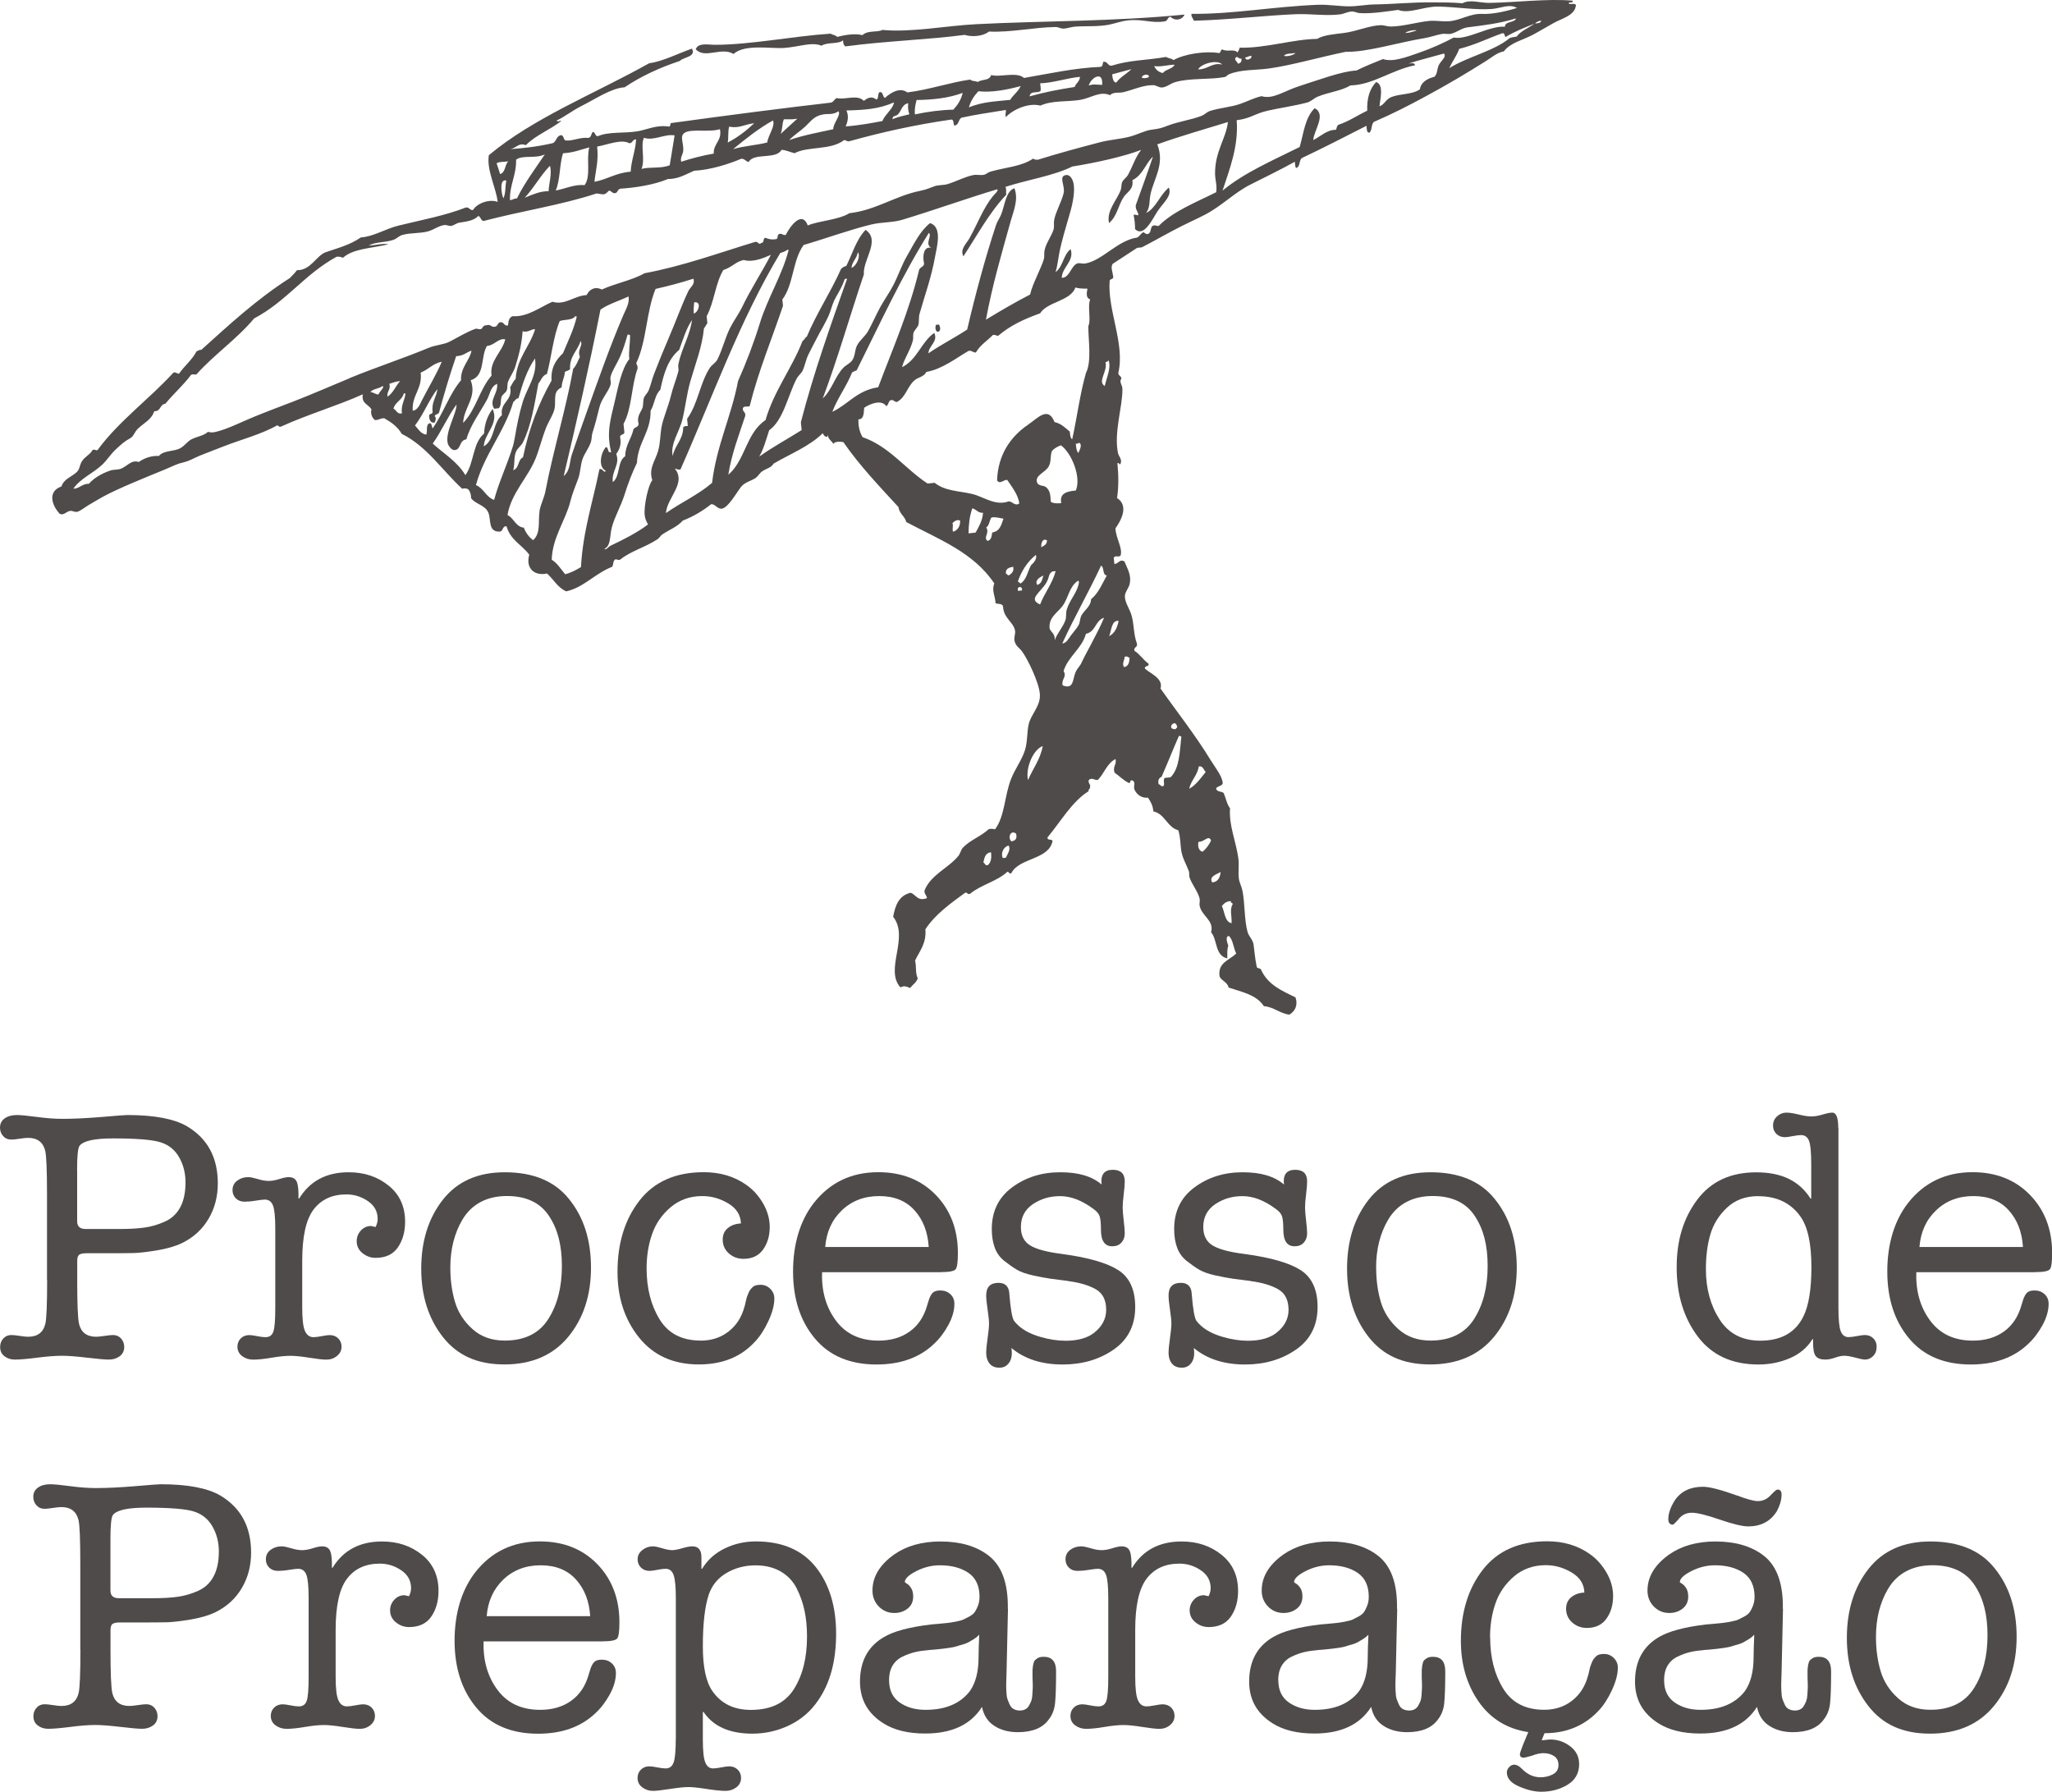
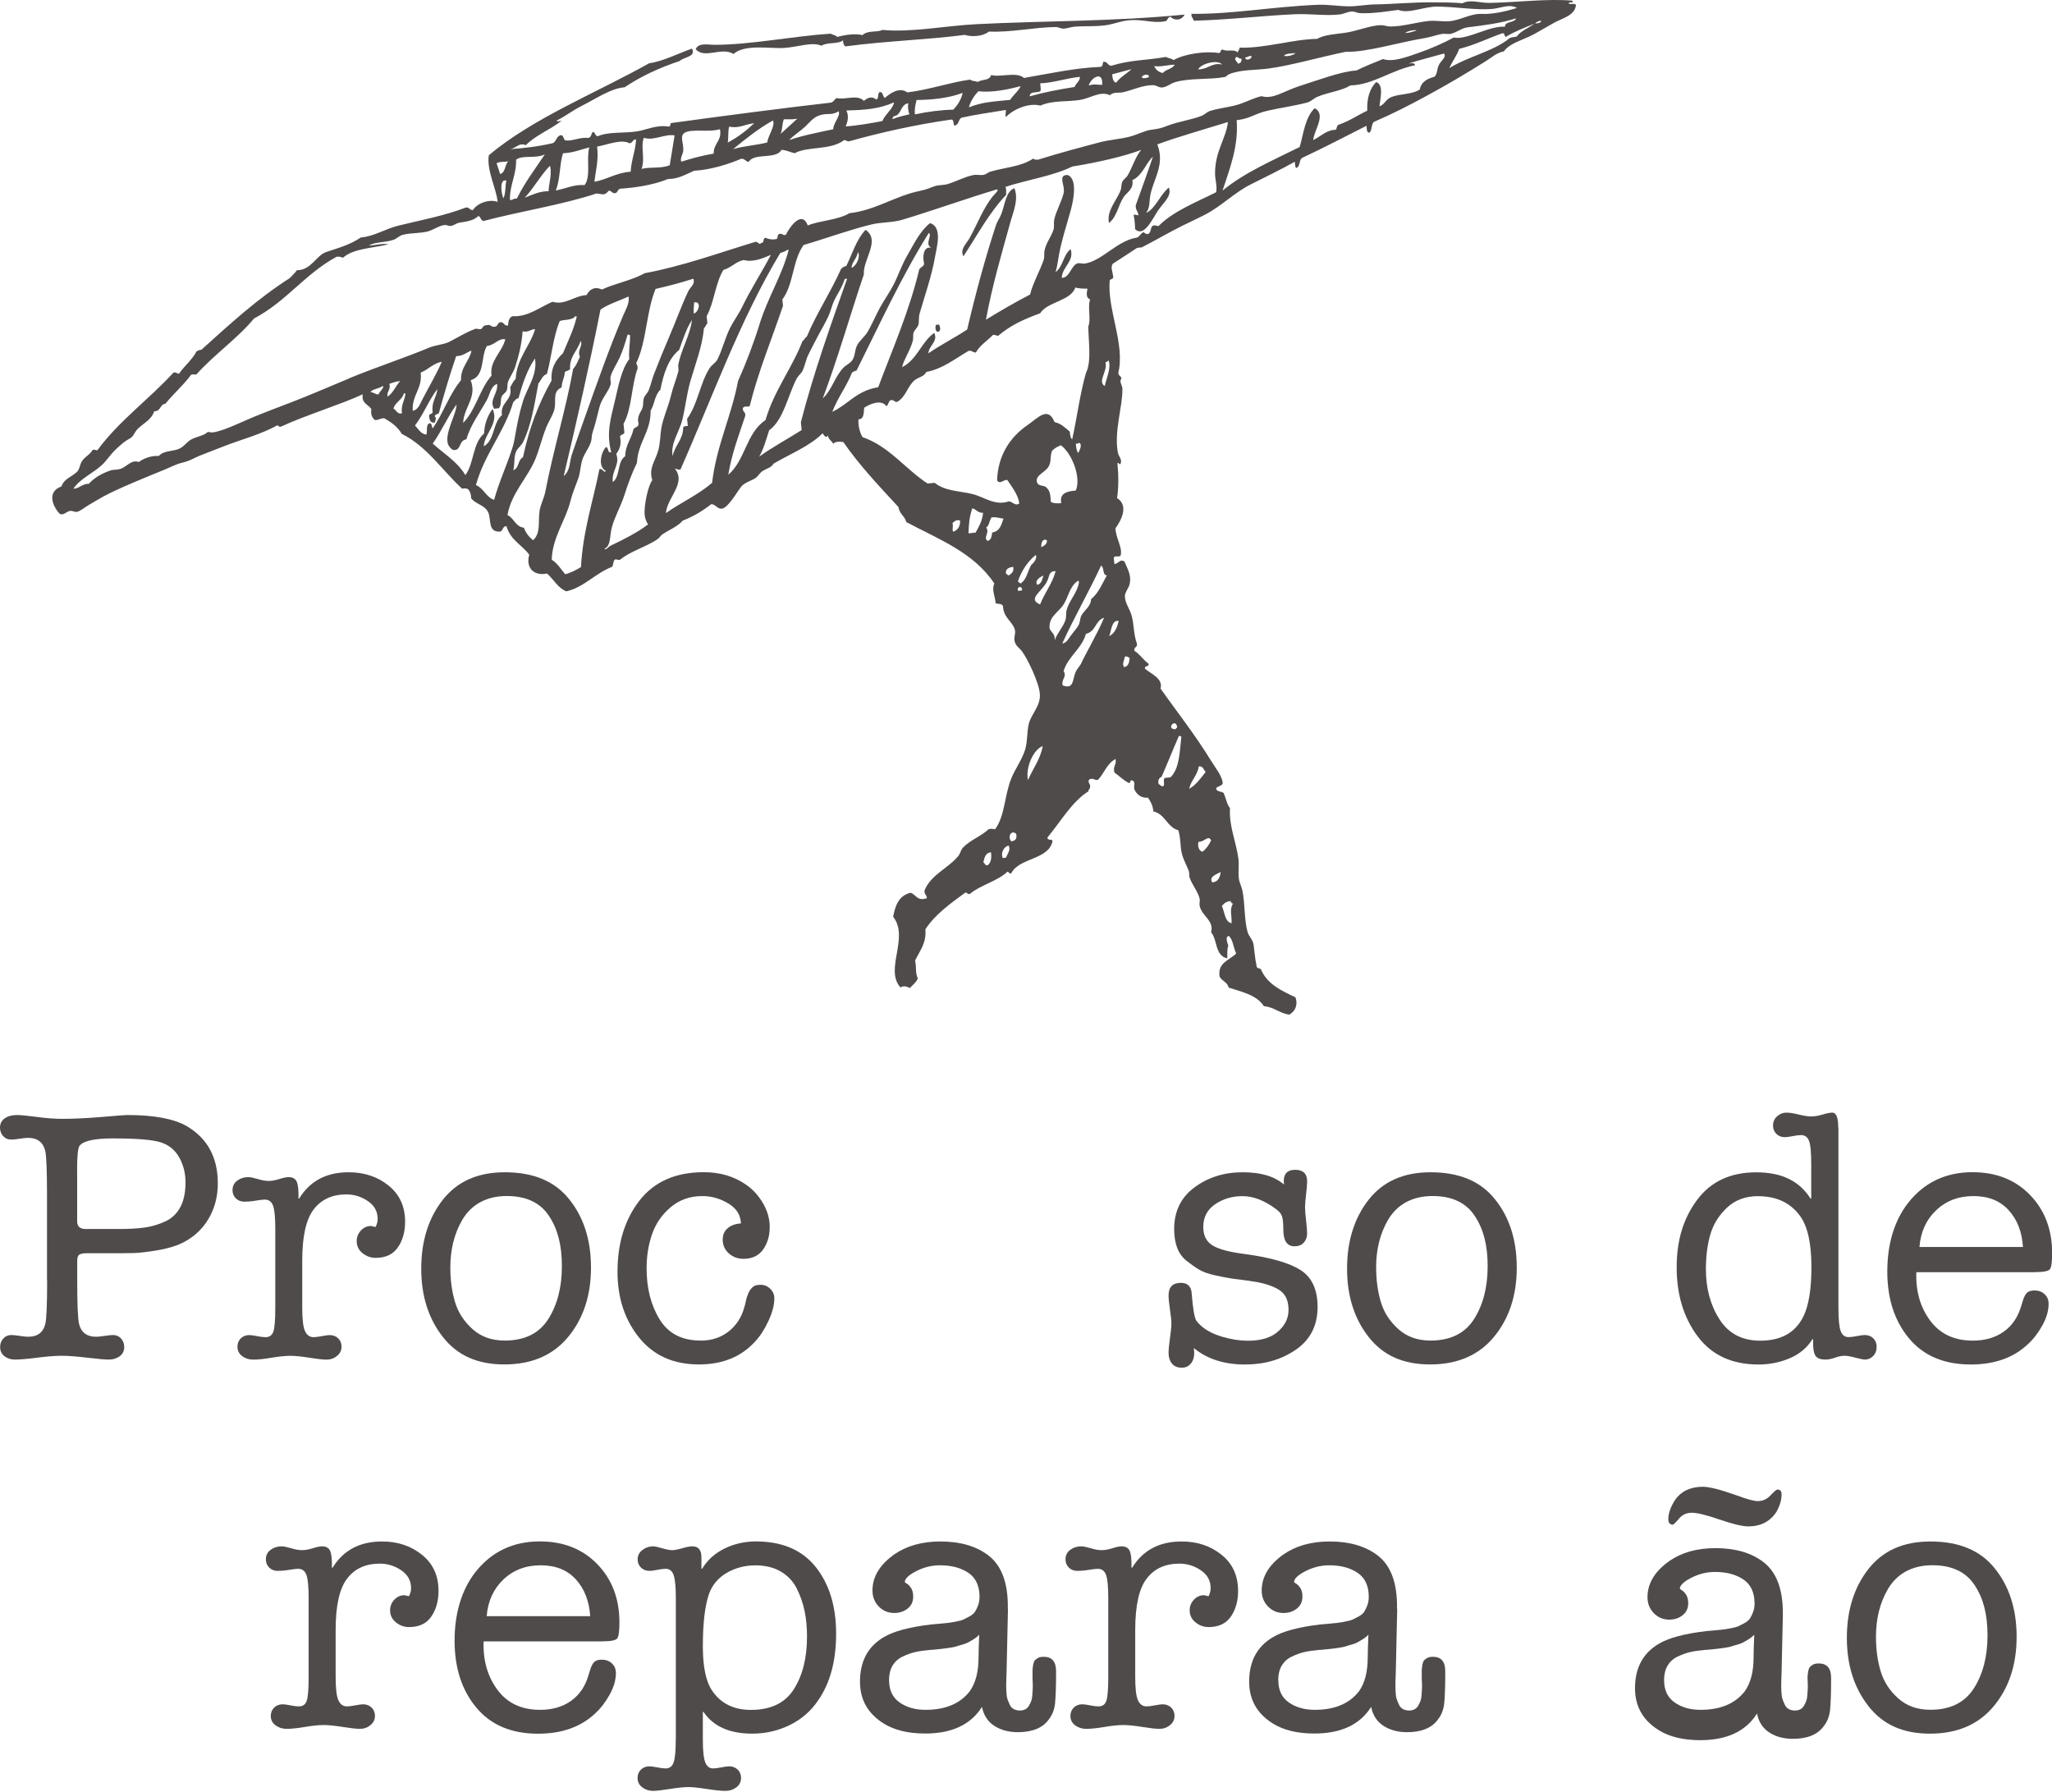
<svg xmlns="http://www.w3.org/2000/svg" id="Camada_2" data-name="Camada 2" viewBox="0 0 333.5 291.19">
  <defs>
    <style>      .cls-1 {        fill-rule: evenodd;      }      .cls-1, .cls-2 {        fill: #504b4b;        stroke-width: 0px;      }    </style>
  </defs>
  <g id="Camada_1-2" data-name="Camada 1">
    <g>
      <g>
        <path class="cls-2" d="m7.64,208.05v-13.96c0-3.91-.1-6.27-.29-7.07-.34-1.4-1.27-2.11-2.79-2.11-.3,0-.76.05-1.37.14-.61.1-1.06.14-1.37.14-.53,0-.97-.19-1.31-.57-.34-.38-.51-.84-.51-1.37,0-.64.26-1.15.77-1.51.51-.36,1.17-.54,1.97-.54.61,0,1.69.1,3.25.31,1.56.21,2.94.31,4.16.31,1.86,0,4.01-.11,6.44-.31,2.43-.21,3.8-.31,4.1-.31,4.37,0,7.6.61,9.69,1.82,3.34,1.98,5.02,5.07,5.02,9.29,0,2.13-.5,4.05-1.51,5.76s-2.44,3.02-4.3,3.93c-1.1.53-2.48.93-4.13,1.2-1.65.27-2.91.41-3.76.43-.86.02-2.33.03-4.42.03h-3.25c-.53,0-.91.08-1.14.23-.23.15-.34.49-.34,1.03v3.13c0,3.8.09,6.16.29,7.07.34,1.41,1.27,2.11,2.79,2.11.3,0,.76-.05,1.37-.14.61-.09,1.06-.14,1.37-.14.53,0,.97.19,1.31.57.34.38.51.84.51,1.37,0,.65-.25,1.15-.74,1.51-.49.36-1.08.54-1.77.54-.65,0-1.82-.11-3.53-.31s-3.08-.31-4.1-.31-2.36.1-3.99.31c-1.63.21-2.85.31-3.65.31-.65,0-1.21-.18-1.68-.54-.48-.36-.71-.87-.71-1.51,0-.53.17-.99.51-1.37.34-.38.78-.57,1.31-.57.3,0,.76.05,1.37.14.61.1,1.06.14,1.37.14,1.52,0,2.45-.7,2.79-2.11.19-.8.29-3.15.29-7.07Zm4.9-17.96v8.38c0,.84.46,1.25,1.37,1.25h5.47c1.6,0,2.95-.07,4.08-.23,1.12-.15,2.23-.47,3.33-.97,1.1-.49,1.94-1.27,2.51-2.34.57-1.06.85-2.41.85-4.05,0-1.48-.34-2.83-1.03-4.05-.68-1.22-1.69-2.03-3.02-2.45s-3.91-.63-7.75-.63c-3,0-4.81.4-5.42,1.2-.27.38-.4,1.67-.4,3.88Z" />
        <path class="cls-2" d="m44.74,212.5v-12.77c0-1.9-.12-3.17-.37-3.82s-.69-.97-1.34-.97c-.27,0-.75.06-1.45.17-.7.12-1.32.17-1.85.17-.57,0-1.04-.18-1.4-.54-.36-.36-.54-.81-.54-1.34,0-.65.26-1.16.77-1.54.51-.38,1.11-.57,1.79-.57.34,0,.86.11,1.54.31.68.21,1.27.31,1.77.31s1.07-.1,1.74-.31c.66-.21,1.17-.31,1.51-.31.68,0,1.13.27,1.34.8.21.53.29,1.42.26,2.68h.11c1.75-2.85,4.43-4.27,8.04-4.27,2.55,0,4.71.72,6.5,2.17,1.79,1.44,2.68,3.4,2.68,5.87,0,1.63-.39,3.02-1.17,4.16-.78,1.14-1.99,1.71-3.62,1.71-.8,0-1.51-.26-2.14-.77-.63-.51-.94-1.17-.94-1.96,0-.65.23-1.22.68-1.71s1.01-.74,1.65-.74c.04,0,.29.06.74.17.23-.46.34-.89.34-1.31,0-1.21-.53-2.19-1.6-2.91-1.06-.72-2.22-1.08-3.48-1.08-2.32,0-4.09.82-5.33,2.45-1.24,1.63-1.85,4.41-1.85,8.32v7.64c0,1.9.15,3.17.46,3.82.3.65.76.97,1.37.97.34,0,.8-.06,1.37-.17.57-.11.99-.17,1.25-.17.57,0,1.03.18,1.4.54.36.36.54.81.54,1.34,0,.61-.25,1.11-.74,1.51-.49.4-1.06.6-1.71.6-.61,0-1.54-.11-2.79-.31s-2.28-.31-3.08-.31-1.81.1-3.05.31c-1.24.21-2.23.31-2.99.31-.68,0-1.28-.19-1.79-.57-.51-.38-.77-.89-.77-1.54,0-.53.18-.98.54-1.34s.83-.54,1.4-.54c.27,0,.68.06,1.25.17.57.12,1.03.17,1.37.17.65,0,1.07-.3,1.28-.91.21-.61.31-1.9.31-3.88Z" />
        <path class="cls-2" d="m68.46,206.17c0-4.48,1.17-8.22,3.51-11.2,2.34-2.98,5.69-4.47,10.06-4.47,4.64,0,8.11,1.44,10.43,4.33,2.39,2.93,3.59,6.65,3.59,11.17s-1.24,8.27-3.71,11.26c-2.47,2.98-5.93,4.47-10.37,4.47s-7.67-1.49-10-4.47c-2.34-2.98-3.51-6.68-3.51-11.09Zm4.73-.17c0,2.05.26,3.92.77,5.61.51,1.69,1.46,3.15,2.85,4.39,1.39,1.24,3.12,1.85,5.22,1.85,3.23,0,5.59-1.16,7.07-3.48,1.48-2.32,2.22-5.19,2.22-8.61s-.68-6-2.05-8.09c-1.41-2.2-3.71-3.31-6.9-3.31s-5.72,1.29-7.24,3.88c-1.29,2.2-1.94,4.79-1.94,7.75Z" />
        <path class="cls-2" d="m113.88,217.86c1.75,0,3.26-.49,4.53-1.48,1.27-.99,2.14-2.34,2.59-4.05.04-.08.09-.29.17-.66.08-.36.13-.61.17-.74.04-.13.11-.34.23-.63s.22-.49.31-.63.23-.29.4-.46c.17-.17.37-.28.6-.34.23-.06.47-.08.74-.08.61,0,1.13.22,1.57.65.44.44.66.96.66,1.57,0,1.06-.32,2.29-.97,3.68-.65,1.39-1.37,2.5-2.17,3.33-2.24,2.47-5.28,3.71-9.12,3.71-4.14,0-7.38-1.45-9.72-4.36-2.34-2.91-3.51-6.47-3.51-10.69,0-4.67,1.2-8.54,3.59-11.6,2.39-3.06,5.87-4.59,10.43-4.59,2.66,0,4.96.68,6.9,2.05,1.1.76,2.01,1.77,2.74,3.02.72,1.25,1.08,2.53,1.08,3.82,0,1.45-.36,2.67-1.08,3.68-.72,1.01-1.79,1.51-3.19,1.51-.91,0-1.7-.29-2.37-.88-.67-.59-1-1.34-1-2.25,0-.8.28-1.43.85-1.88.57-.46,1.27-.7,2.11-.74-.04-1.37-.72-2.45-2.05-3.25-1.33-.8-2.74-1.2-4.22-1.2-2.01,0-3.73.61-5.16,1.82s-2.43,2.68-3.02,4.39c-.59,1.71-.88,3.55-.88,5.53,0,3.23.7,5.99,2.11,8.29,1.41,2.3,3.63,3.45,6.67,3.45Z" />
-         <path class="cls-2" d="m152.93,206.74h-19.32c-.11,3.08.64,5.7,2.25,7.87s3.92,3.25,6.93,3.25c1.98,0,3.65-.48,5.02-1.45,1.37-.97,2.32-2.37,2.85-4.19.15-.46.25-.77.29-.94.04-.17.14-.42.31-.74s.38-.54.63-.66c.25-.11.56-.17.94-.17.65,0,1.19.2,1.62.6.44.4.66.92.66,1.57,0,1.1-.33,2.26-1,3.48-.67,1.22-1.45,2.24-2.37,3.08-2.32,2.2-5.42,3.3-9.29,3.3-4.33,0-7.68-1.42-10.03-4.25-2.36-2.83-3.53-6.45-3.53-10.86s1.12-8.23,3.36-11.12c2.62-3.34,6.12-5.02,10.49-5.02,3.84,0,6.95,1.23,9.35,3.7,2.39,2.47,3.59,5.62,3.59,9.46,0,1.45-.12,2.32-.37,2.62-.25.3-1.04.46-2.37.46Zm-18.81-4.1h16.82c-.15-2.43-.92-4.42-2.31-5.96-1.39-1.54-3.3-2.31-5.73-2.31s-4.46.77-6.07,2.31c-1.62,1.54-2.52,3.53-2.71,5.96Z" />
-         <path class="cls-2" d="m173.62,208.17c-1.25-.15-2.21-.28-2.88-.37-.67-.09-1.58-.27-2.74-.51-1.16-.25-2.06-.56-2.71-.94-.65-.38-1.33-.86-2.05-1.43s-1.25-1.29-1.57-2.17c-.32-.87-.48-1.88-.48-3.02,0-2.89,1.1-5.15,3.31-6.78,2.2-1.63,4.81-2.45,7.81-2.45s5.17.66,6.73,1.99c-.19-1.6.42-2.39,1.82-2.39,1.29,0,1.94.63,1.94,1.88,0,.49-.06,1.2-.17,2.11-.11.91-.17,1.62-.17,2.11s.06,1.21.17,2.14c.11.93.17,1.62.17,2.08,0,.61-.18,1.11-.54,1.51s-.86.6-1.51.6c-1.22,0-1.82-.91-1.82-2.73,0-1.06-.08-1.8-.23-2.2-.15-.4-.49-.79-1.03-1.17-1.86-1.37-3.65-2.05-5.36-2.05s-3.15.44-4.45,1.31c-1.29.88-1.94,2.11-1.94,3.71,0,1.37.5,2.37,1.51,2.99s2.76,1.09,5.27,1.4c4.22.57,7.24,1.45,9.06,2.62s2.74,3.17,2.74,5.98c0,3-1.17,5.31-3.51,6.93s-5.1,2.42-8.29,2.42c-3.38,0-6.16-.89-8.32-2.68.15.99.04,1.77-.34,2.34-.38.57-.91.86-1.6.86-.72,0-1.26-.23-1.62-.68-.36-.46-.54-1.03-.54-1.71,0-.57.08-1.38.23-2.42.15-1.04.23-1.83.23-2.37,0-.49-.08-1.24-.23-2.25-.15-1.01-.23-1.78-.23-2.31,0-1.37.67-2.05,2-2.05,1.14,0,1.73.63,1.77,1.88.19,2.36.44,3.78.74,4.27.19.27.46.55.8.86.87.76,2.03,1.35,3.48,1.77,1.44.42,2.81.63,4.1.63,2.01,0,3.57-.44,4.67-1.31,1.29-1.03,1.94-2.26,1.94-3.71,0-1.6-.57-2.72-1.71-3.36s-2.62-1.08-4.45-1.31Z" />
        <path class="cls-2" d="m203.26,208.17c-1.25-.15-2.21-.28-2.88-.37-.67-.09-1.58-.27-2.74-.51-1.16-.25-2.06-.56-2.71-.94-.65-.38-1.33-.86-2.05-1.43s-1.25-1.29-1.57-2.17c-.32-.87-.48-1.88-.48-3.02,0-2.89,1.1-5.15,3.31-6.78,2.2-1.63,4.81-2.45,7.81-2.45s5.17.66,6.73,1.99c-.19-1.6.42-2.39,1.82-2.39,1.29,0,1.94.63,1.94,1.88,0,.49-.06,1.2-.17,2.11-.11.91-.17,1.62-.17,2.11s.06,1.21.17,2.14c.11.93.17,1.62.17,2.08,0,.61-.18,1.11-.54,1.51s-.86.6-1.51.6c-1.22,0-1.82-.91-1.82-2.73,0-1.06-.08-1.8-.23-2.2-.15-.4-.49-.79-1.03-1.17-1.86-1.37-3.65-2.05-5.36-2.05s-3.15.44-4.45,1.31c-1.29.88-1.94,2.11-1.94,3.71,0,1.37.5,2.37,1.51,2.99s2.76,1.09,5.27,1.4c4.22.57,7.24,1.45,9.06,2.62s2.74,3.17,2.74,5.98c0,3-1.17,5.31-3.51,6.93s-5.1,2.42-8.29,2.42c-3.38,0-6.16-.89-8.32-2.68.15.99.04,1.77-.34,2.34-.38.57-.91.86-1.6.86-.72,0-1.26-.23-1.62-.68-.36-.46-.54-1.03-.54-1.71,0-.57.08-1.38.23-2.42.15-1.04.23-1.83.23-2.37,0-.49-.08-1.24-.23-2.25-.15-1.01-.23-1.78-.23-2.31,0-1.37.67-2.05,2-2.05,1.14,0,1.73.63,1.77,1.88.19,2.36.44,3.78.74,4.27.19.27.46.55.8.86.87.76,2.03,1.35,3.48,1.77,1.44.42,2.81.63,4.1.63,2.01,0,3.57-.44,4.67-1.31,1.29-1.03,1.94-2.26,1.94-3.71,0-1.6-.57-2.72-1.71-3.36s-2.62-1.08-4.45-1.31Z" />
        <path class="cls-2" d="m218.93,206.17c0-4.48,1.17-8.22,3.5-11.2,2.34-2.98,5.69-4.47,10.06-4.47,4.64,0,8.11,1.44,10.43,4.33,2.39,2.93,3.59,6.65,3.59,11.17s-1.24,8.27-3.71,11.26c-2.47,2.98-5.93,4.47-10.37,4.47s-7.67-1.49-10-4.47c-2.34-2.98-3.5-6.68-3.5-11.09Zm4.73-.17c0,2.05.26,3.92.77,5.61.51,1.69,1.46,3.15,2.85,4.39,1.39,1.24,3.12,1.85,5.21,1.85,3.23,0,5.59-1.16,7.07-3.48s2.22-5.19,2.22-8.61-.68-6-2.05-8.09c-1.41-2.2-3.71-3.31-6.9-3.31s-5.72,1.29-7.24,3.88c-1.29,2.2-1.94,4.79-1.94,7.75Z" />
        <path class="cls-2" d="m298.79,183.26v29.24c0,1.9.12,3.17.37,3.82s.67.97,1.28.97c.34,0,.8-.06,1.37-.17.57-.11.99-.17,1.25-.17.57,0,1.04.18,1.4.54s.54.81.54,1.34c0,.65-.19,1.16-.57,1.54s-.82.57-1.31.57c-.3,0-.83-.11-1.57-.31s-1.34-.31-1.8-.31c-.42,0-.92.1-1.51.31s-1.11.31-1.57.31c-.76,0-1.28-.19-1.57-.57s-.43-1.1-.43-2.17v-.57h-.11c-.84,1.37-2.05,2.39-3.65,3.08s-3.31,1.03-5.13,1.03c-4.29,0-7.58-1.52-9.86-4.56-2.28-3.04-3.42-6.78-3.42-11.23s1.11-7.99,3.33-10.97c2.22-2.98,5.42-4.47,9.6-4.47s7.01,1.42,8.83,4.27h.11v-5.53c0-1.97-.12-3.27-.37-3.88s-.67-.91-1.28-.91c-.34,0-.8.06-1.37.17-.57.11-.99.17-1.25.17-.57,0-1.04-.18-1.4-.54-.36-.36-.54-.81-.54-1.34,0-.61.22-1.11.66-1.51.44-.4.94-.6,1.51-.6.53,0,1.21.11,2.02.31s1.49.31,2.02.31,1.15-.1,1.85-.31c.7-.21,1.22-.31,1.57-.31.65,0,.97.82.97,2.45Zm-13.05,11.12c-2.05,0-3.74.63-5.07,1.88-1.33,1.25-2.23,2.72-2.71,4.39-.48,1.67-.71,3.54-.71,5.59,0,3.15.74,5.88,2.22,8.18,1.48,2.3,3.69,3.45,6.61,3.45,3.38,0,5.72-1.31,7.01-3.93.87-1.75,1.31-4.43,1.31-8.04,0-3.84-.61-6.59-1.82-8.26-1.56-2.17-3.84-3.25-6.84-3.25Z" />
        <path class="cls-2" d="m330.77,206.74h-19.32c-.11,3.08.64,5.7,2.25,7.87s3.92,3.25,6.93,3.25c1.98,0,3.65-.48,5.02-1.45,1.37-.97,2.32-2.37,2.85-4.19.15-.46.25-.77.29-.94.04-.17.14-.42.31-.74s.38-.54.63-.66c.25-.11.56-.17.94-.17.65,0,1.19.2,1.62.6.44.4.66.92.66,1.57,0,1.1-.33,2.26-1,3.48-.67,1.22-1.45,2.24-2.37,3.08-2.32,2.2-5.42,3.3-9.29,3.3-4.33,0-7.68-1.42-10.03-4.25-2.36-2.83-3.53-6.45-3.53-10.86s1.12-8.23,3.36-11.12c2.62-3.34,6.12-5.02,10.49-5.02,3.84,0,6.95,1.23,9.35,3.7,2.39,2.47,3.59,5.62,3.59,9.46,0,1.45-.12,2.32-.37,2.62-.25.3-1.04.46-2.37.46Zm-18.81-4.1h16.82c-.15-2.43-.92-4.42-2.31-5.96-1.39-1.54-3.3-2.31-5.73-2.31s-4.46.77-6.07,2.31c-1.62,1.54-2.52,3.53-2.71,5.96Z" />
-         <path class="cls-2" d="m13.05,268.05v-13.96c0-3.91-.09-6.27-.29-7.07-.34-1.4-1.27-2.11-2.79-2.11-.3,0-.76.05-1.37.14-.61.1-1.06.14-1.37.14-.53,0-.97-.19-1.31-.57-.34-.38-.51-.84-.51-1.37,0-.64.26-1.15.77-1.51s1.17-.54,1.97-.54c.61,0,1.69.1,3.25.31,1.56.21,2.94.31,4.16.31,1.86,0,4.01-.11,6.44-.31,2.43-.21,3.8-.31,4.1-.31,4.37,0,7.6.61,9.69,1.82,3.34,1.98,5.02,5.07,5.02,9.29,0,2.13-.5,4.05-1.51,5.76-1.01,1.71-2.44,3.02-4.3,3.93-1.1.53-2.48.93-4.13,1.2-1.65.27-2.91.41-3.76.43-.85.02-2.33.03-4.42.03h-3.25c-.53,0-.91.08-1.14.23-.23.15-.34.49-.34,1.03v3.13c0,3.8.09,6.16.29,7.07.34,1.41,1.27,2.11,2.79,2.11.3,0,.76-.05,1.37-.14.61-.09,1.06-.14,1.37-.14.53,0,.97.19,1.31.57.34.38.51.84.51,1.37,0,.65-.25,1.15-.74,1.51-.49.36-1.08.54-1.77.54-.65,0-1.82-.11-3.53-.31s-3.08-.31-4.1-.31-2.36.1-3.99.31c-1.63.21-2.85.31-3.65.31-.65,0-1.21-.18-1.68-.54-.48-.36-.71-.87-.71-1.51,0-.53.17-.99.51-1.37.34-.38.78-.57,1.31-.57.3,0,.76.05,1.37.14.61.1,1.06.14,1.37.14,1.52,0,2.45-.7,2.79-2.11.19-.8.29-3.15.29-7.07Zm4.9-17.96v8.38c0,.84.46,1.25,1.37,1.25h5.47c1.6,0,2.95-.07,4.08-.23s2.23-.47,3.33-.97c1.1-.49,1.94-1.27,2.51-2.34s.86-2.41.86-4.05c0-1.48-.34-2.83-1.03-4.05s-1.69-2.03-3.02-2.45c-1.33-.42-3.92-.63-7.75-.63-3,0-4.81.4-5.42,1.2-.27.38-.4,1.67-.4,3.88Z" />
        <path class="cls-2" d="m50.16,272.5v-12.77c0-1.9-.12-3.17-.37-3.82-.25-.65-.69-.97-1.34-.97-.27,0-.75.06-1.45.17-.7.12-1.32.17-1.85.17-.57,0-1.04-.18-1.4-.54-.36-.36-.54-.81-.54-1.34,0-.65.26-1.16.77-1.54.51-.38,1.11-.57,1.8-.57.34,0,.85.11,1.54.31.68.21,1.27.31,1.77.31s1.07-.1,1.74-.31,1.17-.31,1.51-.31c.68,0,1.13.27,1.34.8.21.53.29,1.42.26,2.68h.11c1.75-2.85,4.43-4.27,8.04-4.27,2.54,0,4.71.72,6.5,2.17,1.79,1.44,2.68,3.4,2.68,5.87,0,1.63-.39,3.02-1.17,4.16-.78,1.14-1.99,1.71-3.62,1.71-.8,0-1.51-.26-2.14-.77-.63-.51-.94-1.17-.94-1.96,0-.65.23-1.22.68-1.71s1.01-.74,1.65-.74c.04,0,.29.06.74.17.23-.46.34-.89.34-1.31,0-1.21-.53-2.19-1.6-2.91-1.06-.72-2.22-1.08-3.48-1.08-2.32,0-4.1.82-5.33,2.45-1.24,1.63-1.85,4.41-1.85,8.32v7.64c0,1.9.15,3.17.46,3.82.3.65.76.97,1.37.97.34,0,.8-.06,1.37-.17.57-.11.99-.17,1.25-.17.57,0,1.04.18,1.4.54.36.36.54.81.54,1.34,0,.61-.25,1.11-.74,1.51-.49.4-1.06.6-1.71.6-.61,0-1.54-.11-2.79-.31s-2.28-.31-3.08-.31-1.82.1-3.05.31c-1.24.21-2.23.31-2.99.31-.68,0-1.28-.19-1.8-.57-.51-.38-.77-.89-.77-1.54,0-.53.18-.98.54-1.34.36-.36.83-.54,1.4-.54.27,0,.68.06,1.25.17.57.12,1.03.17,1.37.17.65,0,1.07-.3,1.28-.91.21-.61.31-1.9.31-3.88Z" />
        <path class="cls-2" d="m97.92,266.74h-19.32c-.11,3.08.64,5.7,2.25,7.87,1.61,2.17,3.92,3.25,6.93,3.25,1.97,0,3.65-.48,5.02-1.45s2.32-2.37,2.85-4.19c.15-.46.25-.77.29-.94.04-.17.14-.42.31-.74s.38-.54.63-.66.56-.17.94-.17c.65,0,1.19.2,1.62.6.44.4.66.92.66,1.57,0,1.1-.33,2.26-1,3.48-.67,1.22-1.45,2.24-2.37,3.08-2.32,2.2-5.42,3.3-9.29,3.3-4.33,0-7.68-1.42-10.03-4.25-2.36-2.83-3.53-6.45-3.53-10.86s1.12-8.23,3.36-11.12c2.62-3.34,6.12-5.02,10.49-5.02,3.84,0,6.95,1.23,9.35,3.7,2.39,2.47,3.59,5.62,3.59,9.46,0,1.45-.12,2.32-.37,2.62-.25.3-1.04.46-2.37.46Zm-18.81-4.1h16.81c-.15-2.43-.92-4.42-2.31-5.96-1.39-1.54-3.3-2.31-5.73-2.31s-4.46.77-6.07,2.31-2.52,3.53-2.71,5.96Z" />
        <path class="cls-2" d="m109.84,282.59v-22.86c0-1.75-.11-2.98-.34-3.71-.23-.72-.67-1.08-1.31-1.08-.34,0-.8.06-1.37.17-.57.12-.99.17-1.25.17-.57,0-1.04-.18-1.4-.54-.36-.36-.54-.81-.54-1.34,0-.61.26-1.11.77-1.51.51-.4,1.09-.6,1.74-.6.3,0,.8.11,1.48.31.68.21,1.23.31,1.65.31.34,0,.87-.1,1.6-.31s1.27-.31,1.65-.31c.99,0,1.48.59,1.48,1.77v1.88h.11c.87-1.44,2.1-2.54,3.68-3.31,1.58-.76,3.26-1.14,5.04-1.14,4.29,0,7.54,1.39,9.75,4.16,2.2,2.77,3.31,6.38,3.31,10.83s-.97,8.02-2.91,10.83c-1.18,1.75-2.72,3.09-4.62,4.02-1.9.93-3.93,1.4-6.1,1.4-3.69,0-6.33-1.18-7.92-3.53h-.11v4.5c0,1.82.13,3.06.4,3.71.26.65.68.97,1.25.97.34,0,.8-.06,1.37-.17.57-.11.99-.17,1.25-.17.57,0,1.03.18,1.4.54.36.36.54.81.54,1.34,0,.64-.26,1.16-.77,1.54-.51.38-1.09.57-1.74.57-.72,0-1.75-.1-3.08-.31s-2.32-.31-2.96-.31c-.72,0-1.73.11-3.02.31s-2.2.31-2.74.31c-.65,0-1.23-.19-1.74-.57-.51-.38-.77-.89-.77-1.54,0-.53.18-.98.54-1.34.36-.36.83-.54,1.4-.54.27,0,.68.06,1.25.17.57.11,1.03.17,1.37.17.65,0,1.08-.33,1.31-1,.23-.67.34-1.93.34-3.79Zm12.94-28.21c-1.71,0-3.27.41-4.67,1.22-1.41.82-2.38,1.99-2.91,3.51-.65,1.94-.97,4.75-.97,8.44,0,3.34.51,5.76,1.54,7.24,1.41,2.05,3.5,3.08,6.27,3.08,3.23,0,5.56-1.12,6.98-3.36,1.42-2.24,2.14-5.09,2.14-8.55,0-1.52-.13-2.92-.4-4.19-.27-1.27-.69-2.49-1.28-3.65-.59-1.16-1.45-2.07-2.59-2.74-1.14-.66-2.51-1-4.1-1Z" />
        <path class="cls-2" d="m163.82,261.44l-.23,10.32s0,.33-.03.88c-.02.55-.03.93-.03,1.14s0,.58.03,1.11c.02.53.08.93.17,1.2.09.27.22.57.37.91.15.34.37.59.66.74.28.15.62.23,1,.23.34,0,.64-.07.88-.2.25-.13.45-.33.6-.6.15-.27.27-.52.37-.77.09-.25.15-.57.17-.97.02-.4.04-.72.06-.97.02-.25.02-.58,0-1-.02-.42-.03-.69-.03-.8v-1.08c0-.12,0-.29.03-.51.02-.23.04-.39.06-.48.02-.09.06-.24.11-.43.06-.19.13-.32.23-.4.09-.08.21-.16.34-.26.13-.09.29-.16.46-.2.17-.04.37-.06.6-.06,1.33,0,2,.78,2,2.34,0,2.47-.06,4.22-.17,5.24-.11,1.03-.46,1.9-1.03,2.62-.99,1.37-2.66,2.05-5.02,2.05-1.48,0-2.76-.34-3.82-1.03-1.06-.68-1.73-1.71-2-3.08-1.82,2.89-4.9,4.33-9.23,4.33-2.77,0-5.04-.55-6.78-1.65-2.55-1.6-3.82-3.86-3.82-6.78,0-3.31,1.29-5.72,3.88-7.24,1.6-.95,4.14-1.63,7.64-2.05.15,0,.58-.04,1.28-.11.7-.08,1.18-.12,1.42-.14s.67-.09,1.28-.2c.61-.12,1.04-.23,1.28-.34.25-.12.58-.29,1-.51.42-.23.72-.48.91-.77.19-.29.36-.64.51-1.05.15-.42.23-.87.23-1.37,0-1.79-.61-3.09-1.82-3.91-1.22-.82-2.76-1.22-4.62-1.22-1.52,0-2.98.42-4.39,1.25-.88.53-1.31,1.03-1.31,1.48,0,.04.11.12.34.26.23.13.46.37.68.71s.34.8.34,1.37c0,.84-.3,1.49-.91,1.97-.61.48-1.33.71-2.17.71-.99,0-1.82-.35-2.51-1.05-.68-.7-1.03-1.57-1.03-2.59,0-2.24,1.18-4.2,3.53-5.87,2.01-1.4,4.52-2.11,7.52-2.11,3.23,0,5.83.76,7.81,2.28,2.17,1.67,3.21,4.56,3.14,8.66Zm-19.32,11.63c0,1.6.57,2.79,1.71,3.59,1.14.8,2.54,1.2,4.22,1.2,3.23,0,5.62-1.01,7.18-3.02.95-1.33,1.43-3.17,1.43-5.53,0-.83.04-2.05.11-3.65-.27.27-.55.5-.85.69-.3.19-.59.36-.86.51-.27.15-.61.29-1.03.4-.42.11-.74.21-.97.29-.23.08-.6.15-1.11.23-.51.08-.85.12-1.03.14-.17.02-.54.06-1.11.12-.57.06-.91.08-1.03.08-.91.08-1.7.19-2.37.34-.67.15-1.36.4-2.08.74s-1.27.84-1.65,1.48-.57,1.44-.57,2.39Z" />
        <path class="cls-2" d="m180.12,272.5v-12.77c0-1.9-.12-3.17-.37-3.82s-.69-.97-1.34-.97c-.27,0-.75.06-1.45.17-.7.12-1.32.17-1.85.17-.57,0-1.04-.18-1.4-.54-.36-.36-.54-.81-.54-1.34,0-.65.26-1.16.77-1.54.51-.38,1.11-.57,1.79-.57.34,0,.86.11,1.54.31.68.21,1.27.31,1.77.31s1.07-.1,1.74-.31c.66-.21,1.17-.31,1.51-.31.68,0,1.13.27,1.34.8.21.53.29,1.42.26,2.68h.11c1.75-2.85,4.43-4.27,8.04-4.27,2.55,0,4.71.72,6.5,2.17,1.79,1.44,2.68,3.4,2.68,5.87,0,1.63-.39,3.02-1.17,4.16-.78,1.14-1.99,1.71-3.62,1.71-.8,0-1.51-.26-2.14-.77-.63-.51-.94-1.17-.94-1.96,0-.65.23-1.22.68-1.71s1.01-.74,1.65-.74c.04,0,.29.06.74.17.23-.46.34-.89.34-1.31,0-1.21-.53-2.19-1.6-2.91-1.06-.72-2.22-1.08-3.48-1.08-2.32,0-4.09.82-5.33,2.45-1.24,1.63-1.85,4.41-1.85,8.32v7.64c0,1.9.15,3.17.46,3.82.3.65.76.97,1.37.97.34,0,.8-.06,1.37-.17.57-.11.99-.17,1.25-.17.57,0,1.03.18,1.4.54.36.36.54.81.54,1.34,0,.61-.25,1.11-.74,1.51-.49.4-1.06.6-1.71.6-.61,0-1.54-.11-2.79-.31s-2.28-.31-3.08-.31-1.81.1-3.05.31c-1.24.21-2.23.31-2.99.31-.68,0-1.28-.19-1.79-.57-.51-.38-.77-.89-.77-1.54,0-.53.18-.98.54-1.34s.83-.54,1.4-.54c.27,0,.68.06,1.25.17.57.12,1.03.17,1.37.17.65,0,1.07-.3,1.28-.91.21-.61.31-1.9.31-3.88Z" />
        <path class="cls-2" d="m227.08,261.44l-.23,10.32s0,.33-.03.88-.03.93-.03,1.14,0,.58.03,1.11c.02.53.08.93.17,1.2.09.27.22.57.37.91.15.34.37.59.66.74.29.15.62.23,1,.23.34,0,.64-.07.88-.2s.45-.33.6-.6c.15-.27.28-.52.37-.77.09-.25.15-.57.17-.97.02-.4.04-.72.06-.97.02-.25.02-.58,0-1-.02-.42-.03-.69-.03-.8v-1.08c0-.12,0-.29.03-.51.02-.23.04-.39.06-.48.02-.09.06-.24.11-.43.06-.19.13-.32.23-.4.09-.08.21-.16.34-.26.13-.09.29-.16.46-.2.17-.04.37-.06.6-.06,1.33,0,1.99.78,1.99,2.34,0,2.47-.06,4.22-.17,5.24-.11,1.03-.46,1.9-1.03,2.62-.99,1.37-2.66,2.05-5.02,2.05-1.48,0-2.75-.34-3.82-1.03-1.06-.68-1.73-1.71-2-3.08-1.82,2.89-4.9,4.33-9.23,4.33-2.77,0-5.04-.55-6.78-1.65-2.55-1.6-3.82-3.86-3.82-6.78,0-3.31,1.29-5.72,3.88-7.24,1.6-.95,4.14-1.63,7.64-2.05.15,0,.58-.04,1.28-.11s1.18-.12,1.43-.14c.25-.02.67-.09,1.28-.2.61-.12,1.04-.23,1.28-.34.25-.12.58-.29,1-.51.42-.23.72-.48.91-.77s.36-.64.51-1.05c.15-.42.23-.87.23-1.37,0-1.79-.61-3.09-1.82-3.91-1.22-.82-2.75-1.22-4.62-1.22-1.52,0-2.98.42-4.39,1.25-.87.53-1.31,1.03-1.31,1.48,0,.04.11.12.34.26.23.13.46.37.68.71.23.34.34.8.34,1.37,0,.84-.3,1.49-.91,1.97-.61.48-1.33.71-2.17.71-.99,0-1.82-.35-2.51-1.05-.68-.7-1.03-1.57-1.03-2.59,0-2.24,1.18-4.2,3.53-5.87,2.01-1.4,4.52-2.11,7.52-2.11,3.23,0,5.83.76,7.81,2.28,2.17,1.67,3.21,4.56,3.13,8.66Zm-19.32,11.63c0,1.6.57,2.79,1.71,3.59,1.14.8,2.55,1.2,4.22,1.2,3.23,0,5.62-1.01,7.18-3.02.95-1.33,1.42-3.17,1.42-5.53,0-.83.04-2.05.11-3.65-.27.27-.55.5-.86.69-.3.19-.59.36-.85.51-.27.15-.61.29-1.03.4-.42.11-.74.21-.97.29-.23.08-.6.15-1.11.23-.51.08-.86.12-1.03.14-.17.02-.54.06-1.11.12-.57.06-.91.08-1.03.08-.91.08-1.7.19-2.37.34-.67.15-1.36.4-2.08.74-.72.34-1.27.84-1.65,1.48-.38.65-.57,1.44-.57,2.39Z" />
-         <path class="cls-2" d="m242.19,266.11c0,3.23.7,5.99,2.11,8.29,1.41,2.3,3.63,3.45,6.67,3.45,1.75,0,3.26-.49,4.53-1.48,1.27-.99,2.14-2.34,2.59-4.05.04-.08.09-.29.17-.66.08-.36.13-.61.17-.74.04-.13.11-.34.23-.63.11-.29.22-.49.31-.63.09-.13.23-.29.4-.46.17-.17.37-.28.6-.34.23-.06.47-.08.74-.08.61,0,1.13.22,1.57.65.44.44.66.96.66,1.57,0,1.06-.32,2.29-.97,3.68-.65,1.39-1.37,2.5-2.17,3.33-2.28,2.43-5.21,3.65-8.78,3.65l-.46,1.14c.19,0,.44-.02.74-.06.3-.04.53-.06.68-.06,1.18,0,2.25.37,3.22,1.11.97.74,1.45,1.7,1.45,2.88,0,1.48-.63,2.6-1.88,3.36s-2.68,1.14-4.28,1.14c-1.1,0-2.31-.29-3.62-.86-1.31-.57-1.97-1.33-1.97-2.28,0-.3.12-.59.37-.86s.52-.4.83-.4c.38,0,.78.21,1.2.63.91.95,1.94,1.42,3.08,1.42.72,0,1.39-.16,2-.48.61-.32.91-.83.91-1.51,0-.65-.24-1.13-.71-1.45-.48-.32-1.05-.48-1.74-.48-.53,0-1.14.13-1.82.4-.8.23-1.25.34-1.37.34-.42,0-.63-.19-.63-.57,0-.15.17-.66.51-1.54l.85-2.05c-3.46-.53-6.15-2.19-8.07-4.96s-2.88-6.06-2.88-9.86c0-4.67,1.2-8.54,3.59-11.6,2.39-3.06,5.87-4.59,10.43-4.59,2.66,0,4.96.68,6.9,2.05,1.1.76,2.01,1.77,2.74,3.02s1.08,2.53,1.08,3.82c0,1.45-.36,2.67-1.08,3.68-.72,1.01-1.79,1.51-3.19,1.51-.91,0-1.7-.29-2.37-.88-.67-.59-1-1.34-1-2.25,0-.8.29-1.43.86-1.88.57-.46,1.27-.7,2.11-.74-.04-1.37-.72-2.45-2.05-3.25-1.33-.8-2.74-1.2-4.22-1.2-2.01,0-3.73.61-5.16,1.82-1.42,1.22-2.43,2.68-3.02,4.39-.59,1.71-.88,3.55-.88,5.53Z" />
-         <path class="cls-2" d="m289.78,261.44l-.23,10.32s0,.33-.03.88c-.02.55-.03.93-.03,1.14s0,.58.03,1.11c.02.53.08.93.17,1.2.09.27.22.57.37.91.15.34.37.59.66.74.28.15.62.23,1,.23.34,0,.64-.07.88-.2.25-.13.45-.33.6-.6.15-.27.27-.52.37-.77.09-.25.15-.57.17-.97.02-.4.04-.72.06-.97.02-.25.02-.58,0-1-.02-.42-.03-.69-.03-.8v-1.08c0-.12,0-.29.03-.51.02-.23.04-.39.06-.48.02-.09.06-.24.11-.43.06-.19.13-.32.23-.4.09-.08.21-.16.34-.26.13-.09.29-.16.46-.2.17-.04.37-.06.6-.06,1.33,0,2,.78,2,2.34,0,2.47-.06,4.22-.17,5.24-.11,1.03-.46,1.9-1.03,2.62-.99,1.37-2.66,2.05-5.02,2.05-1.48,0-2.76-.34-3.82-1.03-1.06-.68-1.73-1.71-2-3.08-1.82,2.89-4.9,4.33-9.23,4.33-2.77,0-5.04-.55-6.78-1.65-2.55-1.6-3.82-3.86-3.82-6.78,0-3.31,1.29-5.72,3.88-7.24,1.6-.95,4.14-1.63,7.64-2.05.15,0,.58-.04,1.28-.11.7-.08,1.18-.12,1.42-.14s.67-.09,1.28-.2c.61-.12,1.04-.23,1.28-.34.25-.12.58-.29,1-.51.42-.23.72-.48.91-.77.19-.29.36-.64.51-1.05.15-.42.23-.87.23-1.37,0-1.79-.61-3.09-1.82-3.91-1.22-.82-2.76-1.22-4.62-1.22-1.52,0-2.98.42-4.39,1.25-.88.53-1.31,1.03-1.31,1.48,0,.04.11.12.34.26.23.13.46.37.68.71s.34.8.34,1.37c0,.84-.3,1.49-.91,1.97-.61.48-1.33.71-2.17.71-.99,0-1.82-.35-2.51-1.05-.68-.7-1.03-1.57-1.03-2.59,0-2.24,1.18-4.2,3.53-5.87,2.01-1.4,4.52-2.11,7.52-2.11,3.23,0,5.83.76,7.81,2.28,2.17,1.67,3.21,4.56,3.14,8.66Zm-19.32,11.63c0,1.6.57,2.79,1.71,3.59,1.14.8,2.54,1.2,4.22,1.2,3.23,0,5.62-1.01,7.18-3.02.95-1.33,1.43-3.17,1.43-5.53,0-.83.04-2.05.11-3.65-.27.27-.55.5-.85.69-.3.19-.59.36-.86.51-.27.15-.61.29-1.03.4-.42.11-.74.21-.97.29-.23.08-.6.15-1.11.23-.51.08-.85.12-1.03.14-.17.02-.54.06-1.11.12-.57.06-.91.08-1.03.08-.91.08-1.7.19-2.37.34-.67.15-1.36.4-2.08.74s-1.27.84-1.65,1.48-.57,1.44-.57,2.39Zm11.86-30.04c1.63.61,2.75.91,3.36.91.8,0,1.49-.31,2.08-.94s.96-.94,1.11-.94c.46,0,.68.27.68.8,0,.91-.29,1.86-.85,2.85-1.03,1.56-2.55,2.34-4.56,2.34-.95,0-2.5-.37-4.65-1.11-2.15-.74-3.66-1.11-4.53-1.11-.95,0-1.71.4-2.28,1.2-.42.46-.68.71-.8.74-.49,0-.74-.3-.74-.91,0-.91.36-1.94,1.08-3.08.99-1.44,2.51-2.17,4.56-2.17,1.03,0,2.87.47,5.53,1.42Z" />
+         <path class="cls-2" d="m289.78,261.44l-.23,10.32s0,.33-.03.88c-.02.55-.03.93-.03,1.14s0,.58.03,1.11c.02.53.08.93.17,1.2.09.27.22.57.37.91.15.34.37.59.66.74.28.15.62.23,1,.23.34,0,.64-.07.88-.2.25-.13.45-.33.6-.6.15-.27.27-.52.37-.77.09-.25.15-.57.17-.97.02-.4.04-.72.06-.97.02-.25.02-.58,0-1-.02-.42-.03-.69-.03-.8c0-.12,0-.29.03-.51.02-.23.04-.39.06-.48.02-.09.06-.24.11-.43.06-.19.13-.32.23-.4.09-.08.21-.16.34-.26.13-.09.29-.16.46-.2.17-.04.37-.06.6-.06,1.33,0,2,.78,2,2.34,0,2.47-.06,4.22-.17,5.24-.11,1.03-.46,1.9-1.03,2.62-.99,1.37-2.66,2.05-5.02,2.05-1.48,0-2.76-.34-3.82-1.03-1.06-.68-1.73-1.71-2-3.08-1.82,2.89-4.9,4.33-9.23,4.33-2.77,0-5.04-.55-6.78-1.65-2.55-1.6-3.82-3.86-3.82-6.78,0-3.31,1.29-5.72,3.88-7.24,1.6-.95,4.14-1.63,7.64-2.05.15,0,.58-.04,1.28-.11.7-.08,1.18-.12,1.42-.14s.67-.09,1.28-.2c.61-.12,1.04-.23,1.28-.34.25-.12.58-.29,1-.51.42-.23.72-.48.91-.77.19-.29.36-.64.51-1.05.15-.42.23-.87.23-1.37,0-1.79-.61-3.09-1.82-3.91-1.22-.82-2.76-1.22-4.62-1.22-1.52,0-2.98.42-4.39,1.25-.88.53-1.31,1.03-1.31,1.48,0,.04.11.12.34.26.23.13.46.37.68.71s.34.8.34,1.37c0,.84-.3,1.49-.91,1.97-.61.48-1.33.71-2.17.71-.99,0-1.82-.35-2.51-1.05-.68-.7-1.03-1.57-1.03-2.59,0-2.24,1.18-4.2,3.53-5.87,2.01-1.4,4.52-2.11,7.52-2.11,3.23,0,5.83.76,7.81,2.28,2.17,1.67,3.21,4.56,3.14,8.66Zm-19.32,11.63c0,1.6.57,2.79,1.71,3.59,1.14.8,2.54,1.2,4.22,1.2,3.23,0,5.62-1.01,7.18-3.02.95-1.33,1.43-3.17,1.43-5.53,0-.83.04-2.05.11-3.65-.27.27-.55.5-.85.69-.3.19-.59.36-.86.51-.27.15-.61.29-1.03.4-.42.11-.74.21-.97.29-.23.08-.6.15-1.11.23-.51.08-.85.12-1.03.14-.17.02-.54.06-1.11.12-.57.06-.91.08-1.03.08-.91.08-1.7.19-2.37.34-.67.15-1.36.4-2.08.74s-1.27.84-1.65,1.48-.57,1.44-.57,2.39Zm11.86-30.04c1.63.61,2.75.91,3.36.91.8,0,1.49-.31,2.08-.94s.96-.94,1.11-.94c.46,0,.68.27.68.8,0,.91-.29,1.86-.85,2.85-1.03,1.56-2.55,2.34-4.56,2.34-.95,0-2.5-.37-4.65-1.11-2.15-.74-3.66-1.11-4.53-1.11-.95,0-1.71.4-2.28,1.2-.42.46-.68.71-.8.74-.49,0-.74-.3-.74-.91,0-.91.36-1.94,1.08-3.08.99-1.44,2.51-2.17,4.56-2.17,1.03,0,2.87.47,5.53,1.42Z" />
        <path class="cls-2" d="m300.16,266.17c0-4.48,1.17-8.22,3.51-11.2,2.34-2.98,5.69-4.47,10.06-4.47,4.64,0,8.11,1.44,10.43,4.33,2.39,2.93,3.59,6.65,3.59,11.17s-1.24,8.27-3.71,11.26c-2.47,2.98-5.93,4.47-10.37,4.47s-7.67-1.49-10-4.47c-2.34-2.98-3.51-6.68-3.51-11.09Zm4.73-.17c0,2.05.26,3.92.77,5.61.51,1.69,1.46,3.15,2.85,4.39,1.39,1.24,3.12,1.85,5.22,1.85,3.23,0,5.59-1.16,7.07-3.48,1.48-2.32,2.22-5.19,2.22-8.61s-.68-6-2.05-8.09c-1.41-2.2-3.71-3.31-6.9-3.31s-5.72,1.29-7.24,3.88c-1.29,2.2-1.94,4.79-1.94,7.75Z" />
      </g>
      <g>
        <path class="cls-1" d="m119.2,8.77c1.91-1.66,6-.82,8.28-.98,2.25-.16,4.52-1.03,6.02-.36,1.04-.64,2.71-.2,3.52-.88-.01.49.12.81.36.99,6.68-.89,13.3-1.07,19.4-1.87,1.19.38,3.04.23,3.94-.54,3.62.17,7.28-.7,10.88-.74.37,0,.8.26,1.19.26.63,0,1.3-.28,1.9-.32,1.88-.13,3.74.03,5.51-.31,1.07-.21,2.05-.6,3.15-.71,2.5-.25,3.8.52,5.94.16.55-.06.4-.68.95-.74.71.73,1.88.54,2.28-.36-11.63,1.14-23.13,1.01-33.86,1.56-4.89.25-10.7,1.39-15.24.93-.91.46-2.34,0-3.26.85-1.13-.31-2.83-.05-4.09.29-.26-.3-.74-.33-1.09-.53-6.09.4-13,1.81-18.76,1.81-1.2,0-2.7-.38-3.15.71,1.44,1.66,4.19-.43,6.14.78Z" />
        <path class="cls-1" d="m152.1,52.8c-.13.4-.09.94.25,1.13.62-.03.49-.79.26-1.19-.17.02-.34.04-.51.05Z" />
        <path class="cls-1" d="m254.96.56c-.06-.36.85.07.6-.45-4.05-.37-9.2.29-13.49.36-1.59.02-3.13-.62-4.38.06-1.62-.15-3.48-.14-4.78-.15-3.45-.03-6.25.29-9.5.34-1.36.02-2.81.32-4.22.31-1.69-.02-3.36-.32-5.05-.25-7.36.3-13.67,1.53-20.47,1.47-.18.3.24.77.37,1.12,5.78-.16,11.47-.85,16.52-1.06,2.45-.1,4.91.31,7.22.03.71-.09,1.26-.47,2.01-.47.41,0,.77.24,1.19.26,2.07.13,4.68-.32,6.26-.52,1.76.7,4.19-.59,6.52-.54,2.99.06,6.09.59,8.68.39,1.45-.11,2.87-.88,4.11-.17-1.9.59-4.02,1.05-5.7.97-1.9-.09-3.53,1.08-5.42,1.2-1.05.07-2.11-.17-3.23-.05-1.96.2-4.22.9-6.22.9-.52,0-1.03-.23-1.57-.22-1.73.03-3.94,1-5.93,1.26-1.68.22-3.32.32-4.41.97-3.88.04-8.41,1.54-12.61,1.43,0,.34-.27.48-.3.8-.59-.68-1.64-.06-2.5-.51-.37.05-.17.57-.58.58-2.12-.36-5.55.12-7.36,1.15-.3-.3-.86-.28-1.21-.52-3.37.6-5.68.45-8.87,1.43-.64.03-.62-.77-1.35-.63-.08.32-.04.75-.43.82-4.18.16-8.57,1.14-12.44,1.8-1.14-1.07-3.98-.05-5.33-.48-.3.97-1.34.62-2.2,1.13-.35-.19-.94-.09-1.2-.39-3.29.46-6.63,1.64-10.22,2.09-1.28-.93-2.81.13-3.64.89-.42-.16-.25-1.03-.87-.94-.37.24-.09,1.02-.52,1.21-.72-.58-1.39-.33-2.04.21-1.09-1.11-2.97-.12-4.43-.45-.39.19-.46.64-.95.74-7.2.82-17.4,2.14-25.95,3.32-.25.11.03.65-.46.56-1.96-.29-3.55.54-4.95.77-2.35.38-4.65.02-6.49.8-.49.03-.38-.68-.84-.69-.24.31-.23.83-.67.97-1.52-.15-2.7.61-3.83.39-.24-.23-.24-.76-.6-.84-.87.11-.73,1.04-1.41,1.31-2.48.57-4.73.81-6.86.97,1.04-.24,1.36-1.09,2.51-.65,1.56-1.61,3.99-2.52,5.78-3.95-.23-.05-.73.23-.78-.05,1.32-.62,2.52-1.6,4.01-2.35,2.34-1.17,4.86-2.92,7.03-3.05,2.59-1.75,5.6-3.16,8.97-4.28.6-.65,2.72-.65,1.98-2.01-2.26.79-4.64,2.05-6.97,2.39-8.76,4.91-18.74,8.83-26.04,14.93-.4,2.43,1.23,5.42,1.43,7.59-1.33-.52-3.37.23-3.99,1.31-.58.09-.59-.52-1.2-.39-3.35,1.31-7.21,2.02-10.91,2.93-2.16.53-4.06,1.79-6.12,1.92-1.84,1.25-3.67,1.7-5.68,2.39-1.59.55-2.42,2.96-4.72,2.94-.34.47-.76.86-1.16,1.28-5.37,3.43-9.84,7.57-14.39,11.67-.4-.05-.45.18-.75.21-.72,1.4-1.97,2.37-2.85,3.64-.4.06-.46-.3-.92-.16-3.96,4.34-8.9,7.88-12.36,12.62-.3.03-.4-.18-.78-.05-.38.74-1.24,1.06-1.74,1.85-.38.6-.33,1.29-.85,1.76-.91.82-2.07,1.1-2.47,2.32-2.26.8-1.61,2.99-.32,4.41.66.42,1.09-.37,1.76-.44.37-.04.74.26,1.17.14.49-.14,1.24-.75,1.82-1.09.93-.54,1.77-1.06,2.43-1.41,2.49-1.34,6.79-3.07,9.99-4.38.88-.36,1.86-.87,2.6-1.04,1.55-.37,2-.78,3.1-1.22,1.19-.48,2.43-.94,3.59-1.4,2.97-1.18,6.32-2.02,8.92-3.5.25.03.27.34.66.19,4.13-1.9,9.42-3.48,13.25-5.23-.24,1.51.85,1.56,1.41,2.43-.18.74.11,1.41.57,1.75.65.02.87-.31,1.52-.29,1.12.64,2.16,1.37,2.84,2.54,4.06,2,6.56,5.92,9.81,8.91.48-.11.82-.05,1.05.15.22.35.42.73.4,1.38.71,1.01,2.32,1.1,2.83,2.41.45,1.19-.09,3.11,1.86,3.03.59-.11.34-.89,1.07-.88.64,2.28,2.52,3.03,3.7,4.64-.61,2.09.72,3.51,2.89,3.05,1.06.94,1.76,2.34,3.13,2.9,2.87-.65,4.66-2.91,7.45-3.99.24-.35.11-1,.52-1.21.3-.03.4.18.78.05,1.71-1.41,4.16-2.03,6.1-3.34.26-.17.46-.55.7-.72,1.14-.8,2.48-1.26,3.37-2.28,1.78-.7,3.28-1.61,4.62-2.67.66-.06,1,.82,1.75.72,1.02-.14,2.42-2.66,3.11-3.54.59-.74,1.53-.92,2.3-1.4.47-.29.74-.88,1.17-1.15.81-.51,1.42-.55,1.81-1.22,2.72-1.6,5.9-2.84,7.99-4.95.17.42.76.94.8.3.19.84.71.94.92,1.45.18-.44,1.22-.4,1.64-.3,2.69,3.88,5.85,7.17,8.95,10.55.17,1.13,1.01,1.44,1.28,2.44,5.22,2.78,10.95,4.92,14.31,9.99-.49,1.03.15,2.1.2,3.2.41.17,1.08,0,1.21.52.08,1.92,1.67,2.5,1.95,3.92.1.51-.21,1.12-.08,1.68.2.88.78,1.11,1.2,1.68.91,1.22,2.82,5.12,2.92,7.04.1,1.9-1.47,3.24-1.82,4.83-.3,1.33-.18,2.84-.6,4.19-.5,1.59-1.61,3.07-2.23,4.61-1.13,2.82-1.02,6.08-2.63,8.26-.31-.05-.6-.12-1.03-.02-1.26,1.17-3.05,1.79-4.2,3.01-.36.38-.41.95-.76,1.37-1.66,2.01-4.47,3.03-5.48,5.59-.07.66.37.7.39,1.25-1.58.56-1.76-.61-2.67-.88-1.94.48-2.48,2.12-2.82,3.9,2.67,3.4-1.44,8.52,1.18,11.48.64-.34,1.07-.11,1.56.1.42-.52,1.02-.88,1.26-1.55-.44-1.05-.17-1.66-.43-2.92.73-1.55,1.86-2.77,1.67-5.07,1.6-2.44,4.05-4.18,6.47-5.95.4-.1.33.36.79.18,1.72-1.45,4.47-2.05,6.07-3.59.3.03.4.53.66.19,1.31-2.48,6.11-2.12,6.68-5.2-.14-.36-.86,0-.83-.56,2.13-2.53,3.98-5.85,6.7-7.52-.14-.38.32-.28.19-.66.29-.35-.6-.88,0-1.29.63-.2.76.22,1.3.12,1.05-1.05,1.44-2.65,2.87-3.39.22.96-.5,1.15-.16,2.21.8.54,1.45,1.28,2.36,1.69.34,0,.05-.51.47-.44.72.22.18.98.41,1.5.4.91,1.27,1.42,2.2,1.32.49.74.78,1.27.87,2.23,1.88.38,2.25,2.6,4.05,3.06.36,1.1.32,2.19.46,3.17.19,1.35.76,2.18,1.26,3.48.11.28,0,.71.11,1.02.41,1.19,1.36,2.29,1.64,3.44.08.34-.07.84,0,1.16.35,1.72,2.4,2.38,1.86,4.32,1.06,1.18.58,3.77,2.63,4.24.05-.78-.08-1.31.17-2.08-.12-.34-.58-1.52.1-1.56.68.6.73,1.98,1.19,2.84-1.09,1.1-3.07,1.47-2.7,3.76.37.74,1.25.86,1.47,1.78,2.14.72,4.51,1.16,5.72,3.02,1.64.14,2.55,1.17,4.14,1.38,1.01-.59,1.41-1.64,1-2.81-2.24-1.08-4.55-2.07-5.63-4.57-.21-.22-.72-.08-.7-.57-.26-1.2-.34-2.46-.48-3.43-.13-.84-.79-1.33-.99-2.09-.54-2.01-.4-4.49-.81-6.62-.14-.73-.5-1.32-.59-2-.15-1.12.07-2.22-.09-3.34-.37-2.7-1.56-5.33-1.35-8.11-.5-.63-.68-1.66-1.03-2.47-.35-.33-1.14-.13-1.24-.77.24-.35.9-.36,1.08-.76,0-1.15-1.2-2.58-1.94-3.79-2.5-4.11-5.65-8.08-8.16-11.66.46-1.64-1.57-2.39-2.52-3.22-.19-.58.74-.25.56-.83-.84-.59-1.4-1.54-2.28-2.08-.18-.66.58-.54.39-1.2-.56-1.54-.44-3.07-.86-4.55-.31-1.09-1.09-2.08-1.09-3.11,0-.73.69-1.35.81-2.15.22-1.41-.36-2.24-.88-3.52-.78-.43-.83.29-1.63.43-.04-.34-.07-.68-.11-1.02.22-.49.75,0,1.12-.37.35-1.28-.77-2.76-.84-4.42.9-1.25,2.23-3.67.26-4.92.26-1.69.26-3.61.06-5.68.4-.12.22.44.52.08.27-.73-.31-1.12-.44-1.76-.67-3.38.77-7.48.73-10.38,0-.6-.58-1.18-.17-1.66-.02-.5-.51-.43-.49-.98,1.11-4.63-1.81-10.24-1.41-14.93.05-.35.69-.21.57-.7-.09-.79-.46-1.47-.08-2.05,1.34-.86,2.65-1.74,3.98-2.6.25-.03.51-.05.76-.08,2.4-1.24,4.41-2.43,6.6-3.52,1.22-.61,2.47-1.17,3.68-1.8,2.68-1.39,4.77-3.58,7.36-4.88,2.41-1.22,4.81-2.37,7.22-3.71.05.37.02.84.23,1.01.72-.23.39-1.32.99-1.65,3.55-1.67,6.97-3.45,10.42-5.2.08.48-.01,1.16.5,1.11.45-.41.25-1.36.72-1.75,3.02-1.3,5.84-2.75,8.58-4.24,3.33-1.8,6.47-3.66,9.6-5.63.95-.6,1.83-1.39,2.93-1.59,1.11-1.47,3.17-1.82,4.99-2.84,1.01-.56,2.03-1.14,3.04-1.73,1.41-.81,3.54-1.22,3.69-2.96-.17-.37-.92-.02-1.19-.26Zm-94.45,140.04c-.43.1-.42-.34-.69-.44.17-.76.3-1.55,1.24-1.67.12.96,0,1.72-.55,2.12Zm2.97-1.21c-.17.02-.34.03-.51.05-.35-.78.11-1.83.95-2.03.41.68-.23,1.43-.44,1.98Zm.89-2.67c-.64-.57-.12-1.95.77-1.24.2.78-.1,1.16-.77,1.24Zm2.71-9.95c-.45-1.86.79-4.95,2.39-5.53-.39,2.18-1.62,3.67-2.39,5.53Zm28.39,11.63c-.64-.04-.87-.98-.68-1.6.93.06,1.64-1.21,2.04-.21-.33.7-.78,1.32-1.36,1.81Zm4.57,8.04c-.06.36.28.23.31.48-.55.89-.12,1.97-.19,3.11-1.11-.21-1.1-1.81-1.58-2.8.34-.39.69-.76,1.46-.8Zm-3.02-3.04c-.6-.98.74-1.32,1.37-1.69-.12.84-.36,1.58-1.37,1.69Zm-2.2-18.85c.72-.12.79.56,1.13.91-.8.98-1.5,2.05-2.68,2.73.3-1.39,1.34-2.18,1.56-3.64Zm-3.49-6.34c-.11.07-.22.14-.23.28-1.74.12-.01-2,.23-.28Zm-2.53,7.99c.96-2.18,1.84-4.42,2.8-6.6.2-.06.23.1.4.09-.28,2.46-.28,5.15-1.76,6.63-.3.03-.59.06-.89.09-.41.17,0,1.01-.25,1.32-.48.16-.49-.26-.8-.3-.15-.66.08-1.03.52-1.21ZM229.78,5.09c-.49.12-.57.24-1.39.27.5-.52,2.73-.59,1.39-.27Zm-19.22,3.53c-.33.35-1.38.62-1.89.45.3-.42,1.2-.35,1.89-.45Zm-7.17.48c.14.5-.99.9-1.01.23.41-.01.52-.28,1.01-.23Zm-2.55.26c.29-.34.46.28.92.16.08.49-.13.75-.56.83-.08-.3-.69-.67-.36-.99Zm-2.2,1.13c-1.66-.38-2.29.79-3.91.79.41-.89,3.09-1.7,3.91-.79Zm-7.73.02c-.33.71-1.48.75-1.92,1.36-.67-.14-1.13-.52-1.41-1.14.87.22,2.68-.27,3.33-.21Zm-4.18,1.98c-.19.21-.92.29-1.15.12-.06-.43,1.15-.77,1.15-.12Zm-2.84-1.25c-.79.76-1.85,1.3-2.48,2.19-.52-.08-.58-.73-.66-1.35,1.05-.27,2.07-.58,3.14-.84Zm-4.76,2.55c-.87,0-1.33-.18-2.18.1.37-1.3,2.37-2.48,2.18-.1Zm-10.07,1.04c.2-.26,0-.85,0-1.29,2.14-.07,4.36-.86,6.46-1.05-.02.76-.67,1.02-.86,1.64-2.83.45-4.88.85-7.32,1.53.1-.9,1.09-.52,1.72-.82Zm-10.05,0c2.16.26,4.86-.29,6.87-.84-.39.89-1.21,1.43-1.7,2.24-2.57.27-4.41.3-6.71,1.21.3-1.04.85-1.88,1.54-2.61Zm-10.03,1.42c2.45-.03,5.17-.28,7.48-1.16-.25,1.12-.82,1.98-1.52,2.73-1.93.04-4.17.32-6.24.77-.1-.94.1-1.63.27-2.35Zm-1.36.53c-.1.58-.03,1.24.18,1.79-.96.23-1.94.45-2.75.8.02-.64.5-.44.83-.73.65-.58.66-1.68,1.74-1.86Zm-10.06,1.17c3.02-.07,5.32-.24,7.73-1.31-.09.99-1.45,1.93-1.88,3.03-1.82.35-4.08.75-5.97.87.31-.67.57-1.66.12-2.59Zm-3.8.65c.83-.16,1.58.12,2.52-.52.43.66-.84,1.86-.86,2.92-2.09.46-5.02,1-7.16,1.77.77-.83,1.79-1.43,2.61-2.2,1.06-1.01,1.42-1.69,2.89-1.97Zm-6.36.79c.72-.02,1.35.06,2.18-.1-.9.83-1.81,1.65-2.71,2.47.32-.67.22-1.69.53-2.37Zm-2.7,3.76c-1.73.46-3.9.57-5.56,1.09,2.03-1.66,4.07-3.31,6.48-4.66.43.89-.78,2.38-.92,3.57Zm-6.19-2.58c1.58.36,2.46-.36,4.07-.55-1.26,1.2-2.65,2.28-4.31,3.15.17-.8,0-1.87.25-2.6Zm-7.24,1.01c1.07-.7,4.03-.03,5.74-.59.38,1.9-1.08,2.31-1.01,3.97-1.9.32-3.62.79-5.28,1.32-.22-.7.29-1.14.33-1.84.07-1.24-.63-2.3.22-2.86Zm-6.62.81c1.61.55,3.33-.66,4.99-.39-.27,1.61-.52,3.24-.79,4.85-1.48.6-3.24.22-4.58.6.62-1.62-.2-3.7.38-5.06Zm-7.59,1.43c1.69-.3,3.94-1.27,5.23-.54.59-.03.47-.63,1.09-.63-.1,1.9-.78,3.34-.88,5.25-2.41.18-3.74,1.25-5.89,1.64.2-1.86.71-3.47.44-5.72Zm-5.56,1.09c1.81-.12,2.66-.54,4.28-.96-.53,1.82.31,4.77-.78,6.14-1.6-.18-3.17.6-4.68.87.75-1.73.59-4.19,1.18-6.05Zm-2.33,6.17c-1.35-.06-2.73.59-3.89,1.05,1.52-1.61,2.55-3.61,4.1-5.19.38,1.29-.18,2.82-.22,4.15Zm-5.3-5.12c1.07-.83,3.14-.12,4.68-.87-1.57,2.35-3.27,4.58-4.54,7.17-.54-.05-.63.26-1.13.25-.06-2.5,1.06-4.04,1-6.55Zm-1.26.26c-.61.56-.4,1.78-1.33,2.07-.17-.61-.38-1.16-.57-1.75.39-.3,1.28-.2,1.9-.32Zm-.32,3.13c-.2.93-.08,2.12-.48,2.88-.37-.86-.65-3.23.48-2.88Zm-25.55,32.15c-2.87,1.18-6.06,2.59-9.15,3.78-2.06.79-4.22,1.6-6.32,2.46-2.12.87-4.34,2.01-6.19,2.44-.47.11-.79.13-1.29,0-.65.62-1.59.7-2.59,1.17-.76.36-1.16,1.09-1.91,1.49-1.13.6-2.62.29-3.48,1.26-1.18-.09-2.47.39-3.25.98-1.16-.42-1.87.66-2.85,1.07-.56.23-1.25.13-1.77.31-1.54.52-2.73,1.29-3.51,2.17-.99-.08-1.65.85-2.5.77,1.17-1.67,3.16-2.47,4.63-3.83.91-.84,1.31-1.69,2.43-2.7.77-.69,1.18-1.11,2.15-1.64.62-.34.67-.97,1.26-1.55.91-.89,2.24-1.48,2.67-2.85,1.13.02.85-1.1,1.81-1.22,1.31-1.62,2.92-3,4.16-4.68.38-.21.37,0,.89-.09,2.88-3.23,6.61-5.77,9.37-9.09,5.21-2.73,8.25-7.23,13.4-10.02.46-.09.72.07,1.05.15,1.7-1.5,4.55-1.5,7.38-2.18-.84-.21-2.17.18-3.2.2,1.17-.64,2.67-.45,4.03-.93.51-.18.91-.65,1.46-.8,1.31-.35,2.76-.22,4.07-.55.92-.23,1.79-.92,2.73-1.05.35-.05.68.17,1.05.15.42-.03.87-.44,1.36-.53,1.06-.18,2.33-.28,3.11-1.09.42.1.38.77.86.81,6.18-1.63,12.75-2.61,18.35-4.47.36.03.68.12,1.05.15.53-.04.7-.37.97-.61.42.02.5.44.95.42.55-.06.4-.68.95-.74,2.3-.15,5.35-.59,7.7-1.57,1.66.02,2.91-.77,4.24-1.34,2.72-.14,5.71-1.12,7.66-1.95.57-.03.73.45,1.21.52.84-1.55,4.45-.34,5.34-1.97.82.05,1.4.39,2.12.55,2.16-1.17,5.81-.43,8.03-2.12.4-.06.46.3.92.16,5.17-1.44,10.61-2.66,16.52-3.51.44-.02.3.68.49.98.8-.09.61-.98,1.16-1.28,2.29-.52,4.79-.85,7.22-1.26.04.42-.15.66,0,1.16,1.04-1.15,3.6-2.39,5.61-1.87,1.98-.88,4.33-.58,6.48-.93,1.66-.27,3.27-1.5,4.82-.76.6-.59,1.42-.31,2.14-.48,1.62-.37,3.22-1.18,4.91-1.15.43,0,.89.38,1.33.38.79,0,1.42-.64,2.23-.87,2.4-.71,5.7-.37,8.03-.83.33-.06.42-.34.73-.46,1.96-.79,4.32-.63,6.48-.93,3.58-.49,8.3-1.85,12.48-2.71,3.37.1,8.53-1.52,12.79-2.22,1.05-.17,1.97-.54,2.89-.69.41-.06,1.01.08,1.42-.02,1.03-.25,1.71-.93,2.73-1.05,2.62-.33,5.21-.63,7.84-1.45-.21.76-1.79.41-1.8,1.35-2.61-.17-6.16,2.21-8.32,1.76-1.51.82-3.67,1.8-5.8,2.53-1.9.65-4.08,1.51-5.7.97-1.48.59-2.95,1.18-4.32,1.86-2.4.11-6.29,1.59-9.15,2.49-2.64.83-4.38,2.25-6.27,1.68-1.21.27-2.29.85-3.48,1.26-1.59.55-3.31.63-4.91,1.15-.49.16-.86.59-1.34.78-1.63.65-3.78.93-5.51,1.6-.97.38-1.35.5-2.64.66-1.07.13-2.26.8-3.62,1.15-1.5.38-3.21.49-4.68.87-3.29.86-7,1.86-10.14,2.85-.33.02-.62,0-.79-.18-1.97,1.33-4.48,1.4-7,2.14-.32.09-.64.41-.98.49-.59.13-1.21-.07-1.8.06-1.4.3-2.64.99-4.1,1.45-.68.21-1.47.12-2.15.35-.79.27-1.19.52-2.37.76-4.04.81-7.16,3.14-11.48,3.63-1.81,1.12-4.91,1.2-6.75,1.99-1-2.59-3,.34-3.58,1.53-.5.13-.55-.28-1.05-.15-.37.09-.19.63-.43.82-.79.16-1.34.02-1.82-.2-.49.07-.12.84-.69.84-.41.46-.49-.35-1.05-.15-5.8,1.76-11.8,3.95-17.91,5.07-1.99,1.15-4.78,1.65-6.94,2.65-1.17-.56-2.04,0-2.48.9-2.06.12-3.49,1.71-5.56,1.09-2,.87-4.07,2.52-6.46,2.34-.61.21-.69.84-.75,1.5-.68.16-.62-.57-1.21-.52-.55.06-.4.68-.95.74-.6.11-.64-.46-1.31-.25-.53,0-.64.34-.84.6-.41.12-.6-.03-.91-.04-1.53.53-3.01,1.47-4.29,2.12-.97.49-2.28.53-3.38.99-3.64,1.54-8.54,3.15-12.89,4.94Zm47.03,7.39c.03.53-.61.51-.81.86-.34,1.55-1.33,2.58-1.35,4.39-1.33.86-.77,3.27-2.01,4.2-.25-1.83,1.21-2.78.56-4.57.49-.69.88-1.47.62-2.77-.01-.44.66-.32.7-.72-.05-.47-.1-.93-.14-1.4,1.39-2.49,1.26-6.22,2.29-9,.03-.42-.15-.58-.22-.88,1.69-3.49,1.62-8.42,3.14-12.05,2.14-.48,4.19-1.03,6.14-1.66.32.92-.51,1.37-.82,2.02-1.06,2.22-2.07,5.02-3.1,7.41-.86,1.99-1.67,3.98-2.47,6.05-.35.9-.53,1.83-.88,2.67-.2.48-.62.79-.77,1.24-.17.5-.06,1.04-.22,1.57-.23.73-1.01,1.37-.63,2.64Zm9.05-19.75c1.3-.23.68,1.68-.07,1.81-.03-.65,0-1.24.07-1.81Zm1.59,4.22c.22-.25.34-.58.56-.83-.04-.38-.08-.76-.12-1.15,1.23-2.23,1.4-5.33,2.71-7.5,1.44-.46,1.95-1.33,3.31-1.63,1.48.44,3.25-.32,4.42-.84-1.48,2.84-3.21,5.47-4.67,8.47-.58,1.2-1.38,2.25-1.97,3.42-.81,1.64-1.23,3.48-2.05,5.11-.29.58-.92.87-1.27,1.42-1.6,2.51-1.89,5.79-3.66,8.24.04.38.08.76.12,1.15-.32.01-.62.04-.75.21,0,2.02-1.38,2.93-1.71,4.69-.41-2.03,1.08-3.9,1.58-5.96.49-2.04.71-4.16,1.29-6.19.82-2.85,1.93-5.63,2.21-8.6Zm-12.26-5.18c.21,1.06-.45,2.12-.85,3.05-2.16,5.04-4.14,10.68-6.07,16.09-.78,2.19-1.58,4.44-2.29,6.55-.39,1.17-.23,2.58-1.32,3.49,2.11-8.91,4.16-17.88,5.97-27.04,1.27-.91,3.05-1.42,4.55-2.14Zm-8.42,3.32c-.51,2.15-1.44,3.97-2.23,5.9-1.13,1.06-2,2.35-1.86,4.45-2.11,3.7-3.68,7.84-4.64,12.46-.88.42-.59,1.78-1.59,2.1.3-1.08.06-2.05.46-3.01.25-.59.85-.96,1.13-1.53,1.37-2.84,1.83-6,2.5-9.54.46-.52.61-1.3,1.39-1.56.76-2.81,1.01-6.03,2.08-8.59.64-.29,2.02-.08,2.5-.77.15-.04.23,0,.27.1Zm-17.24,10.28c2.38-.64,1.6-3.84,2.65-5.56,1.23-.09,1.85-1.3,2.98-1.08-.5,2.09-2.6,3.48-2.23,5.9-1.96,2.22-2.53,5.57-4.62,7.69.1-2.56,2.31-4.14,1.22-6.96Zm-14.97,2.32c-.54,0-.79-.37-1.33-.38.38-.55,1.46-.53,1.96-.98.48.13-.53.93-.63,1.35Zm1.46.36c-.15-.9.57-1.09.3-2.09.56-.17,1.06-.39,1.76-.44-.76.79-1.1,1.91-2.06,2.53Zm2.34,2.72c-.8.17-.87-.56-1.37-.76.24-1.09,1.44-1.4,1.68-2.49.15-.04.23,0,.27.1-.16,1.08-.75,1.81-.58,3.15Zm3.05-6.63c1.26-.49,1.94-1.46,3.43-1.77-.8,1.93-2.1,4.08-3.22,6.26-.31.61-.67,1.63-1.5,1.7-.17-2.55,1.6-3.53,1.29-6.19Zm1.49,8.22c-.72.19-.33,1.29-.58,1.86-.91-.13-1.29-.91-1.83-1.49,1.4-1.82,2.23-4.11,3.64-5.92-.13,1.33-.99,2.08-.78,3.69.06.44-.62.27-.57.7.05.66.23,1.15.88,1.07.15-.16.35-.87.02-1.03.06-.34.57-.31.71-.59.85-3.13,1.77-6.2,2.79-9.18,1.16-.03,1.64-.61,2.48-.9-.18,1.46-1.81,2.73-1.69,4.81-1.92,2.29-2.87,5.37-4.61,7.82-.18-.26-.11-.82-.47-.85Zm5.77,8.43c-1.34-2.23-3.49-3.46-5.3-5.12,1.43-1.99,2.41-4.35,3.86-6.33.07,1.39-1.91,4.49-1.41,6.33.1.38.61,1.05,1.01,1.06,1.21.02.75-1.57,2.01-1.75.64-2.28,2.19-4.33,3.33-6.4.53-.96.57-2.14,1.66-2.62.2,1.61-1.36,2.61-.48,4.05.25-.03.51-.05.76-.08.47-.5.23-1.25.45-1.85.17-.44.58-.57.8-.98.23-.43.08-1.01.24-1.44.28-.78.88-1.54,1.17-2.44.55-1.76,1.04-3.48,1.21-5.79.91.25,1.48-.43,2.03-.34-.87,2.84-2.96,4.68-3.16,8.06-.38.39-.61.91-.89,1.38.45,2.23-1.69,2.37-1.34,4.52-1.53,1.25-1.13,4.06-2.96,5.07.14-2.16,2.52-3.68,1.44-6.08-.79,1.07-1.31,2.36-1.39,4.01-1.87,1.56-1.61,4.84-3.04,6.76Zm4.67,4.03c-1.29-.42-1.71-1.92-2.95-2.4,1.38-5.03,4.6-8.57,6.08-13.52.3-.18.38-.55.84-.6.65-2.35,1.41-4.62,2.68-6.46.43,2.71-1.25,4.68-1.98,7.03-.59,1.9-.96,3.85-1.32,5.94-.06.32-.17.89-.26,1.19-.91,3.02-2.32,5.93-3.08,8.82Zm7.4,1.81c-.28,1.61.25,3.57-1.06,4.75-.64-.5-1.17-1.15-1.5-2.04-1.34-.13-1.61-1.56-2.66-2.05.62-3.61,3.31-6.05,4.59-9.24.59-1.48,1.06-3.38,1.68-4.94.48-1.21,1.37-2.41,1.44-3.5.1-1.47-.24-2.42,1.1-3.08,0-.98.48-1.56.51-2.5.26-.18.7-.21.85-.47-.11-2.08,1.23-2.97,1.72-4.56.44.79-.61,1.37-.12,2.59-.35.65-.56,1.41-1.09,1.92-1.18,6.52-3.22,13.2-4.52,19.93-.21,1.09-.77,2.11-.96,3.19Zm4.15,10.27c-.69-.83-1.27-1.8-2.18-2.35.1-3.62,2.25-6.38,3.02-9.46.34-1.37.83-2.46,1.29-3.74.37-1.04.35-2.17.7-3.17.35-.99,1.1-1.84,1.38-2.85.14-.49.08-.97.24-1.44.37-1.12.73-2.51,1.12-4.11.34-1.41,1.48-2.54,1.81-3.67.12-.39-.1-.87,0-1.29.22-.93,1.02-2.09,1.48-3.12.56-1.25.93-2.47,1.29-3.74.2-.06.23.1.4.09.02,1.34-.27,2.78-.12,3.88-1.29,1.65-1.8,4.51-2.38,6.95-.67,2.84-1.37,5.04-.57,8.18-.68.22-.35-.81-.86-.81-.81.88-1.34,3.21.01,3.87-.42.44-.47-.49-1.06-.28-1.05,5.26-2.68,10.05-3,15.9-.77.47-1.57.91-2.59,1.17Zm14.15-15.25c-.62.73-1.39,4.09-1.22,5.67.06.56.27,1.02.54,1.49-1.72,1.33-4.11,2.52-6.09,3.46-.32.15-.81.82-.98.49,1.06-.45.83-2.14,1.19-3.47.46-1.73,1.47-3.45,2.04-5.24.61-1.95,1.29-3.71,2.04-5.24.14-3.31,2.27-5.01,2.22-8.48.65-1.03.67-2.57,1.58-3.39.53-2.57,1.24-4.99,3.07-6.5.62-1.68,1.13-3.44,2.08-4.85-.32,2.47-1.72,4.72-2.22,7.19-.08.4.09.78,0,1.16-.35,1.35-.85,2.47-1.25,4.12-.42,1.74-1.26,3.5-1.53,5.18-.18,1.11-.15,2.41-.52,3.66-.48,1.65-1.56,2.79-.93,4.74Zm9.71.42c-2.17,1.89-5.07,3.2-7.48,4.9.17-2.52,3.38-4.85,1.44-7.24.29.07.52.22.92.16,5.25-11.86,9.69-24.36,16.22-35.18.4-.14.83-.26,1.11-.5.08,0,.17-.02.26-.03-1.05,4.14-3.42,7.81-4.69,11.95-.98,3.19-2.19,6.34-3.54,9.39-1.1,5.77-3.5,10.47-4.22,16.54Zm14.45-9.87c.04.42.09.85.13,1.28-2.29,1.45-4.74,2.76-6.9,4.32.74-1.26,1.13-2.82,1.62-4.29,2.31-1.64,3.04-5.62,4.43-8.32.3-.58.8-.92,1.02-1.39.36-.8.51-1.72.9-2.54.36-.77.8-1.54,1.18-2.31.79-1.59,1.85-3.2,2.36-4.63.37-1.04.45-1.56,1.02-2.55.52-.91.99-1.69,1.38-2.85.13-.01.25-.03.38-.04-2.7,7.62-5.42,15.22-7.52,23.33Zm5.11-1.69c.88-2.29,2.31-4.12,3.21-6.39.23-.13.45-.26.74-.33,3.78-7.56,7.32-15.31,11.74-22.35.6.42-.73,1.8.38,2.41-1.31-.27-1.42,1.52-1.15,2.57-.03.52-.63.57-.8.98-1.64,6.85-4.31,12.85-6.66,19.12-3.47.53-4.85,2.76-7.45,3.99Zm19.67,19.49c-.27-.27.05-.82-.14-1.4.24-.26.79-.68,1.25-.39.01.91-.36,1.49-1.1,1.79Zm3.62.14c-.38.04-.77.08-1.15.12.03-1.52.15-2.69.61-4.06.67.14.92.79,1.75.72-.11,1.32-.68,2.25-1.21,3.22Zm2.7-.02c-.1.58-.12,1.22-.76,1.37-.76-.57.41-1.32-.22-2.17.53-.34.5-1.15.86-1.64.8-.12,1.3.12,1.95.19-.35.97-.55,2.05-1.83,2.25Zm2.78,6.93c-.34.13-.28-.23-.54-.2-.14-.82.45-1.04,1.17-1.15.16.75-.24,1.05-.63,1.35Zm2.06,2.49c-.21.02-.42.04-.64.07-.28-.77.76-.88.64-.07Zm-.25-1.13c-.14-.12-.28-.23-.42-.34.6-1.73,1.55-3.18,2.91-4.3.28.54-.31,1.28-.73,1.62-.61.99-.71,2.38-1.75,3.02Zm3.73-1.29c-.2.61-.28,1.33-1,1.52-.46-.73.42-1.27,1-1.52Zm.5,1.11c.51-.86.28-1.4.98-1.78.17-.02.34-.03.51-.05-.54,2.05-1.8,3.52-2.53,5.42-2.02-.89.04-1.88,1.05-3.59Zm-.05-15.46c-.43-.38-1.32-.1-1.51-.88-.27-1.1,1.41-1.53,1.93-2.52.47-.91.16-1.49.52-2.5.36-.41.87-.69,1.45-.92,1.71,1.22,3.35,5.13,2.43,7.35-1.47.13-2.69.46-2.37,2.05-.68.07-1.29.05-1.7-.21-.06-1.07-.08-1.78-.76-2.37Zm.12,8.62c.05.67-.47.87-.92,1.13-.04-.61.18-1.52.92-1.13Zm.45,14.39c-.25-1.81,1.27-2.63,2.07-3.69.99-1.31,1.08-3.18,2.54-4.13.12,0,.11.15.15.24-.22,1.65-1.53,2.89-1.99,4.46-.17.57-.03,1.15-.21,1.7-.4,1.18-1.37,2.14-1.73,3.27.06-1.04-.54-1.25-.83-1.85Zm6.49,2.94c-.5.97-.97,1.79-1.39,2.72-.15.34-.62.77-.89,1.38-.52,1.17-.25,2.87-2.1,2.15-.26-1.06.74-1.34.15-2.33.74-2.4,2.95-3.6,3.63-6.05,1.62-.35,1.48-2.14,2.95-2.62-.55,1.36-1.47,3.07-2.34,4.75Zm.23-7.76c0,1.13-1.08,1.79-1.54,2.61-.28.49-.21,1.1-.48,1.6-.29.54-.86,1.15-1.24,1.67-.37.51-.78,1.31-1.41,1.31,1.97-4.32,4.3-8.34,6.3-12.64.55.23.19,1.58.94,1.58-.76,1.37-1.35,2.88-2.56,3.87Zm-2.48-25.26c.2-.03.49.01.5-.18.69.27.05,1.33-.08,1.68-.3-.3-.36-.89-.41-1.5Zm5.42,31.27c.39-.86.36-2.65,1.55-2.48-.23,1.06-.61,2-1.55,2.48Zm2.54,3.35c.43-.15.55.09.79.18-.05.7-.16,1.35-.88,1.51-.42-.52.06-1.16.08-1.68Zm-5.92-53.65c0,2.22.56,5.7-.38,7.51-.98,3.41-1.45,7.23-2.24,10.8-.3-.21-.35-.72-.39-1.25-.74-.62-1.42-1.32-2.48-1.55-1.06-2.63-2.68-.69-4.34.45-2.92,2-4.86,4.98-5,9.02.45.77,1.21-.26,1.67-.04.73,1.07,1.8,2.47,1.94,3.79-.66.51-1.11-.32-1.71-.34-2.17.81-4.1-.76-5.92-1.19-2.19-.52-4.43-.46-6.12-1.82-.38.04-.76.08-1.15.12-3.64-2.37-6.22-6.04-10.57-7.54-.55-.92-.7-1.93-.68-2.89,1.08,0,.82-1.51.96-1.9.93-.63,2.82-1.39,3.58-.24.37-.21.31-.76.67-.97.55-.15.6.31,1.06.28,1.43-.74,1.68-2.53,2.86-3.52.61-.51,1.51-.55,1.92-1.36,2.57-.45,4.76-2.2,6.86-3.42.55-.11.69.3,1.19.26.66-1.18,1.86-1.92,2.8-2.87.3.01.54.1.79.18,2.01-1.7,4.1-2.68,6.84-3.67,1.25-1.94,4.9-1.94,5.75-4.2.4.15,1.08.19,1.95.19-.14.74-.27,1.49.44,1.76-.47,1.17.2,3.28-.32,4.41Zm2.67,9.65c-1.24-.75.51-2.35.12-3.88.24-.04.42-.13.48-.31.52,1.13-.34,2.94-.6,4.19Zm18.14-31.51c-2.99,1.52-7,3.07-9.36,5.48-.4.1-.47-.18-.91-.04-.48.19-.28.94-.65,1.23-.29.34-.7.02-.92-.16-.48.19-.59.69-1.07.88-3.2.48-5.64,3.77-8.46,4.22-.4.06-.92-.16-1.29,0-.98.44-1.21,2.33-2.47,2.32.08-1.81,2.07-2.67,1.45-4.66-1.22.92-1.22,2.82-2.45,3.73.29-.98.34-1.7.59-3.03.35-1.88,1.11-4.38,1.76-6.63.43-1.46.88-3.64.52-4.95-.24-.86-.74-1.23-1.15-1.17-1.22.17-.31,1.49-.37,2.62-.06,1.1-1.31,3.24-1.58,4.67-.1.53.04,1.11-.1,1.56-.35,1.13-1.19,2.13-1.46,3.37-.12.58.01,1.02-.11,1.43-.48,1.61-1.85,4-2.24,5.77-2.49,1.29-4.85,2.67-7.18,4.09,1.04-5.61,2.54-10.69,4.02-16.01.46-1.65,1.31-3.51.61-5.35-1.39.47-1.54,2.66-2.14,4.22-.24.63-.63,1.1-.85,1.76-1.71,5.18-3.35,11.24-4.69,16.98-2.03,1.35-4.32,2.49-6.3,3.87.04-1.26,1.61-1.87.95-3.32-2.15,1.52-2.74,4.32-5.23,5.57.31-1.34,1.31-2.65,1.75-4.31.11-.4-.02-.87.12-1.3.15-.44.61-.78.77-1.24.16-.45.02-1.2.2-1.82.81-2.88,1.97-6.07,2.52-9.28.25-1.46,1.27-4.84-.82-5.46-1.65,1.32-2.57,3.32-3.71,5.28-.9,1.55-1.36,3.04-2.22,4.74-.63,1.24-1.53,2.47-2.2,3.71-.69,1.29-1.26,2.61-1.93,3.81-.49.88-1.39,1.5-1.82,2.38-.37.76-.27,1.7-.78,2.4-.37.5-1.01.75-1.42,1.18-1.41,1.48-1.85,3.59-3.35,4.99,2.45-6.53,4.42-13.46,6.68-20.15-.18-2.43,2.77-5.53.28-7.25-1.51,1.58-2.14,3.87-3.13,5.87-.38.08-.63.27-.85.47-1.69,3.8-3.95,7.15-5.57,11.01-.32.17-.38.55-.7.72-1.75,4.5-4.63,8.07-6.02,12.86-3.13,2.05-3.28,6.52-6.04,8.87.56-3.48,1.73-6.46,2.75-9.56.1-.69-.44-.61-.39-1.25.21-.49.84-.11,1.12-.37,1.43-5.73,3.59-10.86,5.41-16.28-.04-.34-.07-.68-.11-1.02,1.84-2.4,1.66-6.44,3.47-8.86,3.5-1.02,7.58-2.51,11-3.33,1.69-.41,3.44-.28,5.08-.78,5.33-1.62,10.32-3.42,15.34-4.93.35.15-.35.72-.66,1.1-1.58,1.94-2.49,4.47-3.81,6.84-.5.89-1.6,1.8-.99,2.94,2.24-3.39,4.16-7.05,6.96-10-.08-.64.09-.75-.13-1.28,3.55-1.16,7.78-1.78,10.87-3.31,3.99-.63,8.57-1.69,11.19-2.7-.94,1.14-1.4,2.74-2.16,4.09-.24.42-.72.69-.92,1.13-.17.39-.1.92-.25,1.31-.65,1.71-2.33,3.35-1.9,5.35,1.29-1.01,1.5-2.89,2.4-4.24.51-.77,1.65-1.23,1.4-2.72,1.69-.81,2.1-2.66,3.34-3.82-.89,2.66-1.85,5.27-2.79,7.89-.07.81.39.96.43,1.63-.3.03-.4-.18-.78-.05.18.95.22,1.33.24,2.3,1.45,1.44,2.87-1.74,3.69-2.96.97-1.43,2.34-2.43,1.8-3.79-1.43,1.14-2.17,3.45-3.7,4.12.68-.87.48-1.91.72-3.04.54-2.54,2.37-4.91,1.1-8.1,3.68-1.33,7.64-2.44,11.48-3.63-.31,2.72-2.15,4.8-2.09,8.46.01.94.36,1.86.18,2.95Zm-59.3,12.31c.1-1.05.89-1.53,1.03-2.55.49.61-.19,2.24-1.03,2.55ZM233.83,10.6c-.3.66-.22,1.47-.71,1.88-1.23.32-2.17.89-2.37,2.05-1.25.86-3.22.67-4.64,1.25-.93.38-1.09,1.23-1.91,1.49.09-1.09.77-3.5-.54-3.94-1.06,1.09-1.53,2.65-1.45,4.66-1.59.74-2.9,1.69-4.66,2.28-.31.14-.27.56-.43.82-1.51,0-2.48,1.09-3.69,1.67.1-1.56,2.18-4.16.24-5.18-1.56,1.5-1.8,4.07-2.44,6.31-4.4,2.19-9.04,4.18-12.54,7.09,1.13-3.46,2.63-7.18,2.3-11.45,2.28-.26,2.85-1.05,5.12-1.56,2-.45,4.21-.75,6.31-1.3.66-.17,1.09-.69,1.71-.95,1.81-.75,3.85-.93,5.35-1.84,3.64-.07,6.72-2.54,10.49-3.27-.04-.48-.61-.31-1.06-.28,1.56-.53,3.81-1.07,5.76-1.63.51.53-.52,1.2-.84,1.89Zm12.66-4.66c-.63.14-.63.06-1.13.25-2.55,2.12-6.7,2.96-9.81,4.88.47-1.09,1.2-1.98,1.61-3.13,2.56-.64,4.62-1.69,6.96-2.52.46-.14.36.41.58.59,1.39-.86,3.04-1.5,4.67-2.16-.94.71-2.21,1.16-2.88,2.1Zm3-2.11c.19-.27.56-.4.98-.49,0,.43-.54.42-.98.49Z" />
      </g>
    </g>
  </g>
</svg>